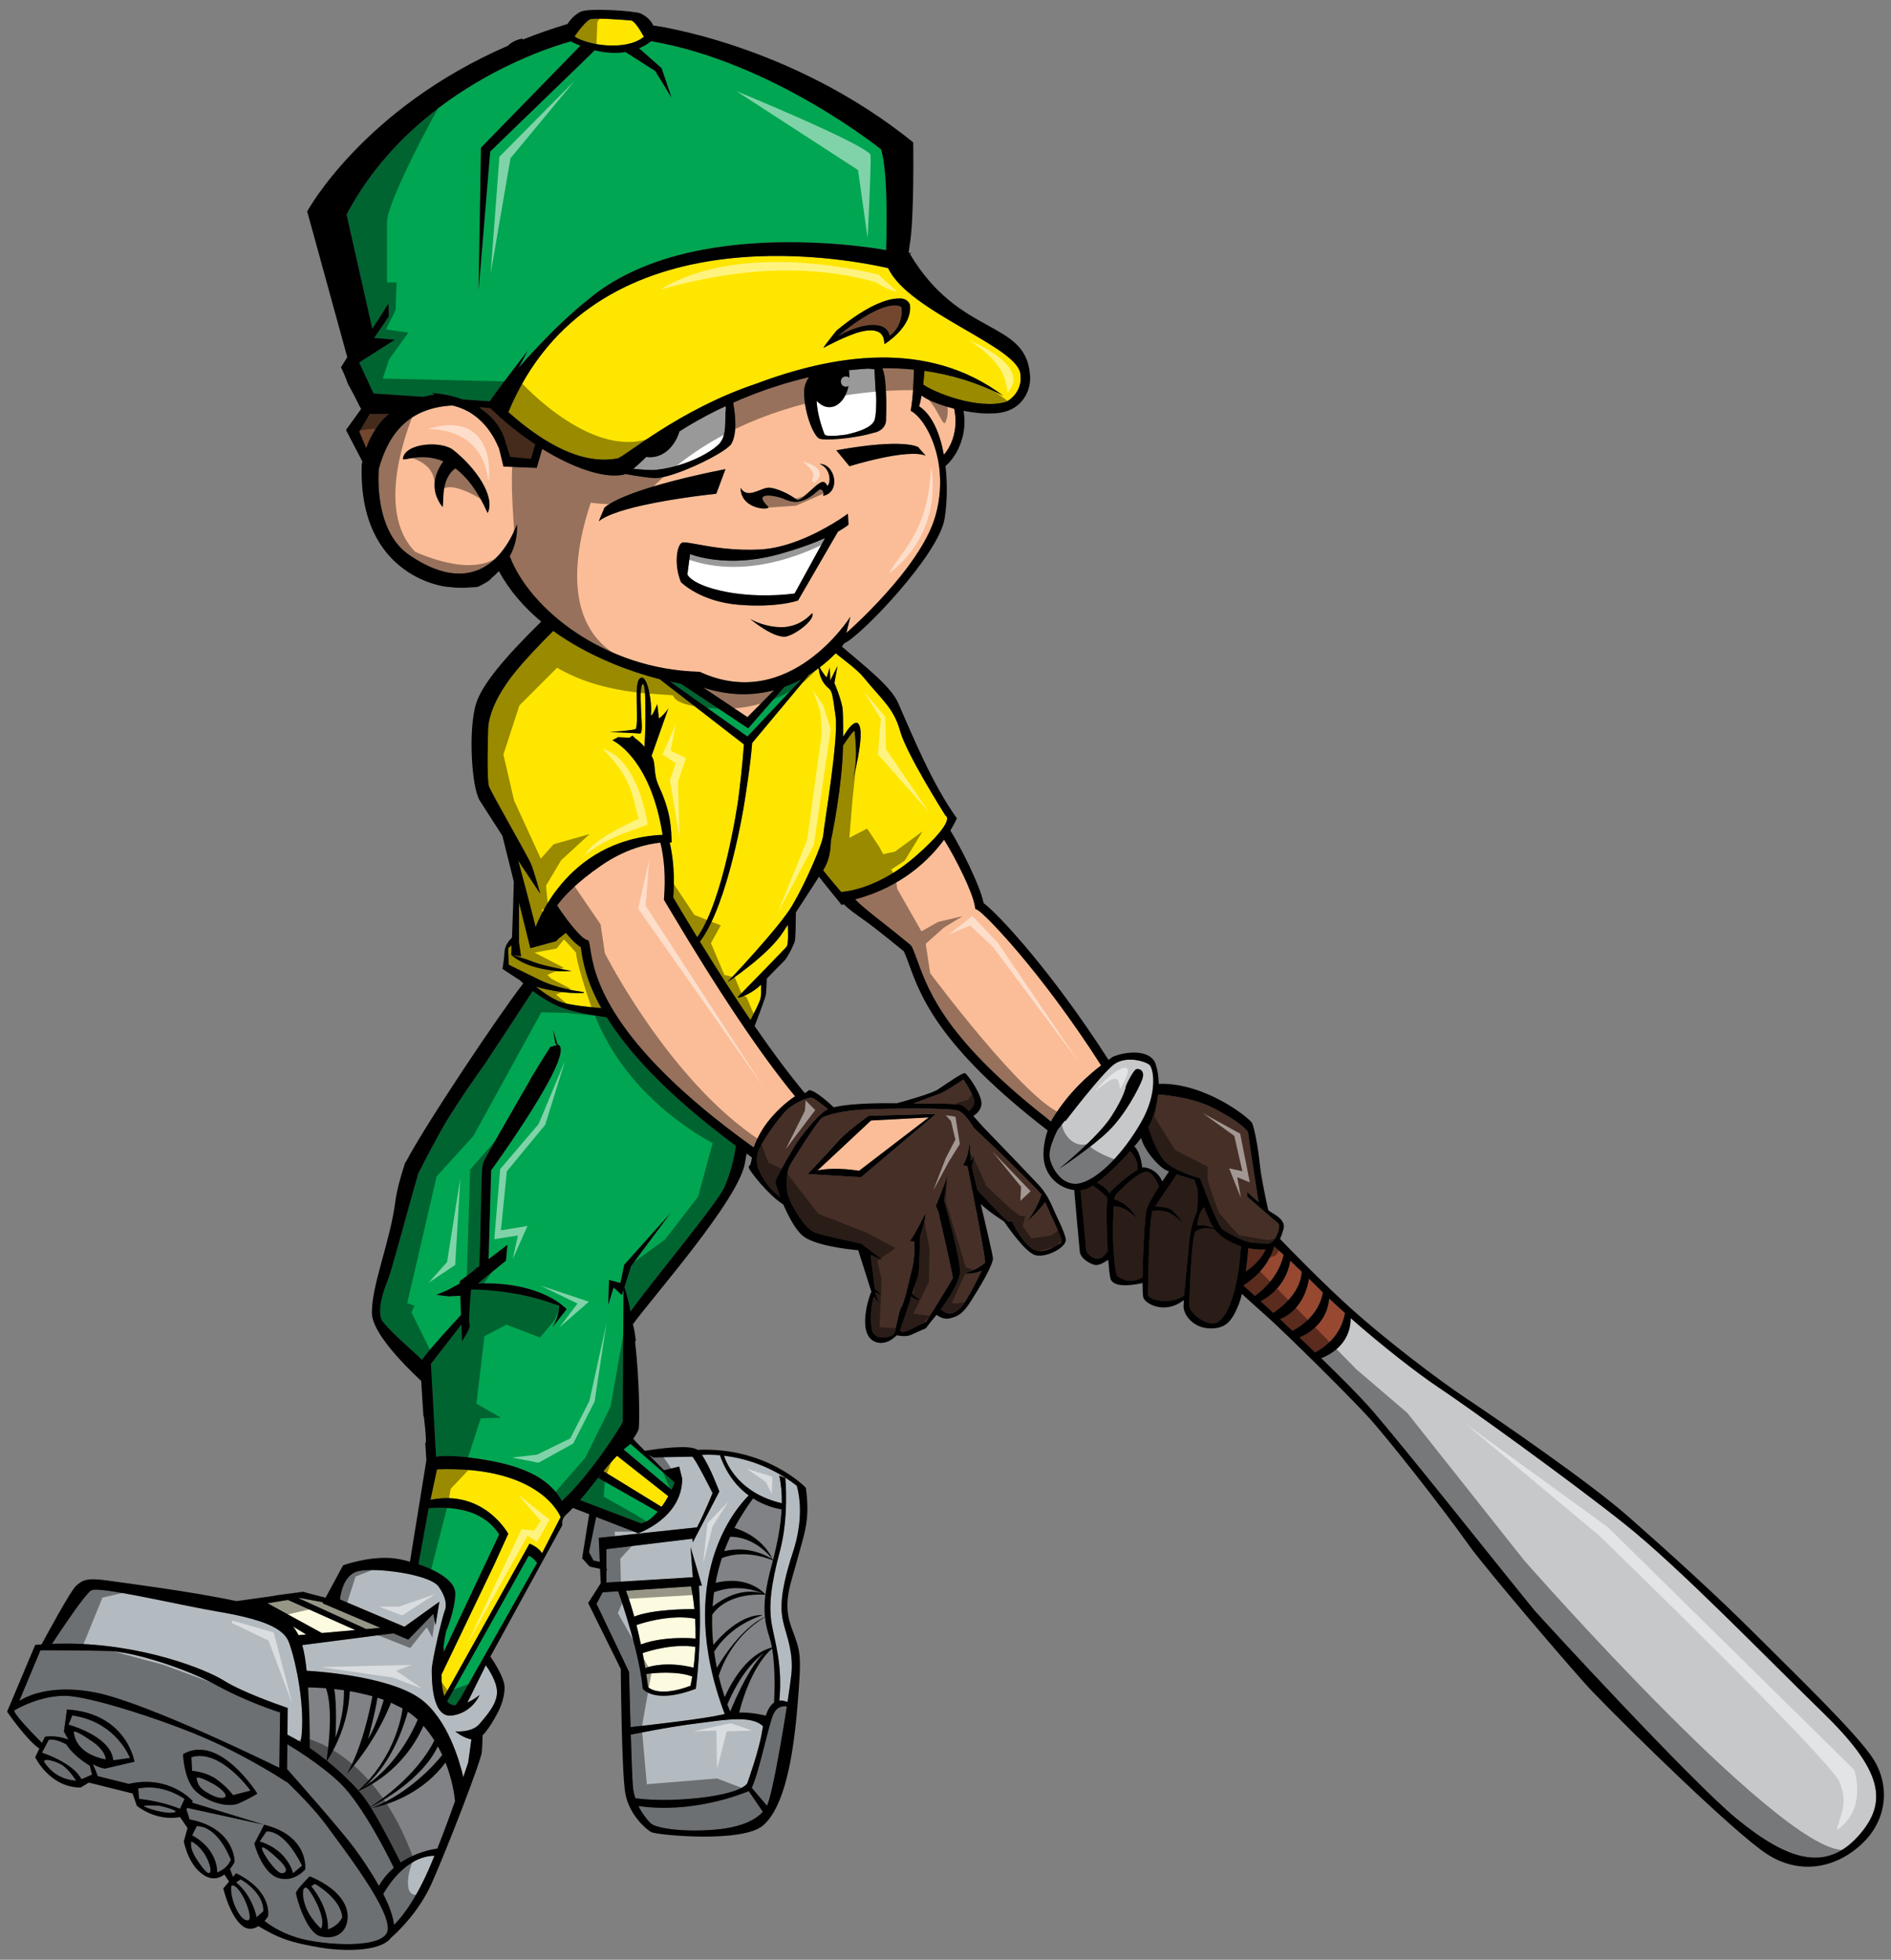
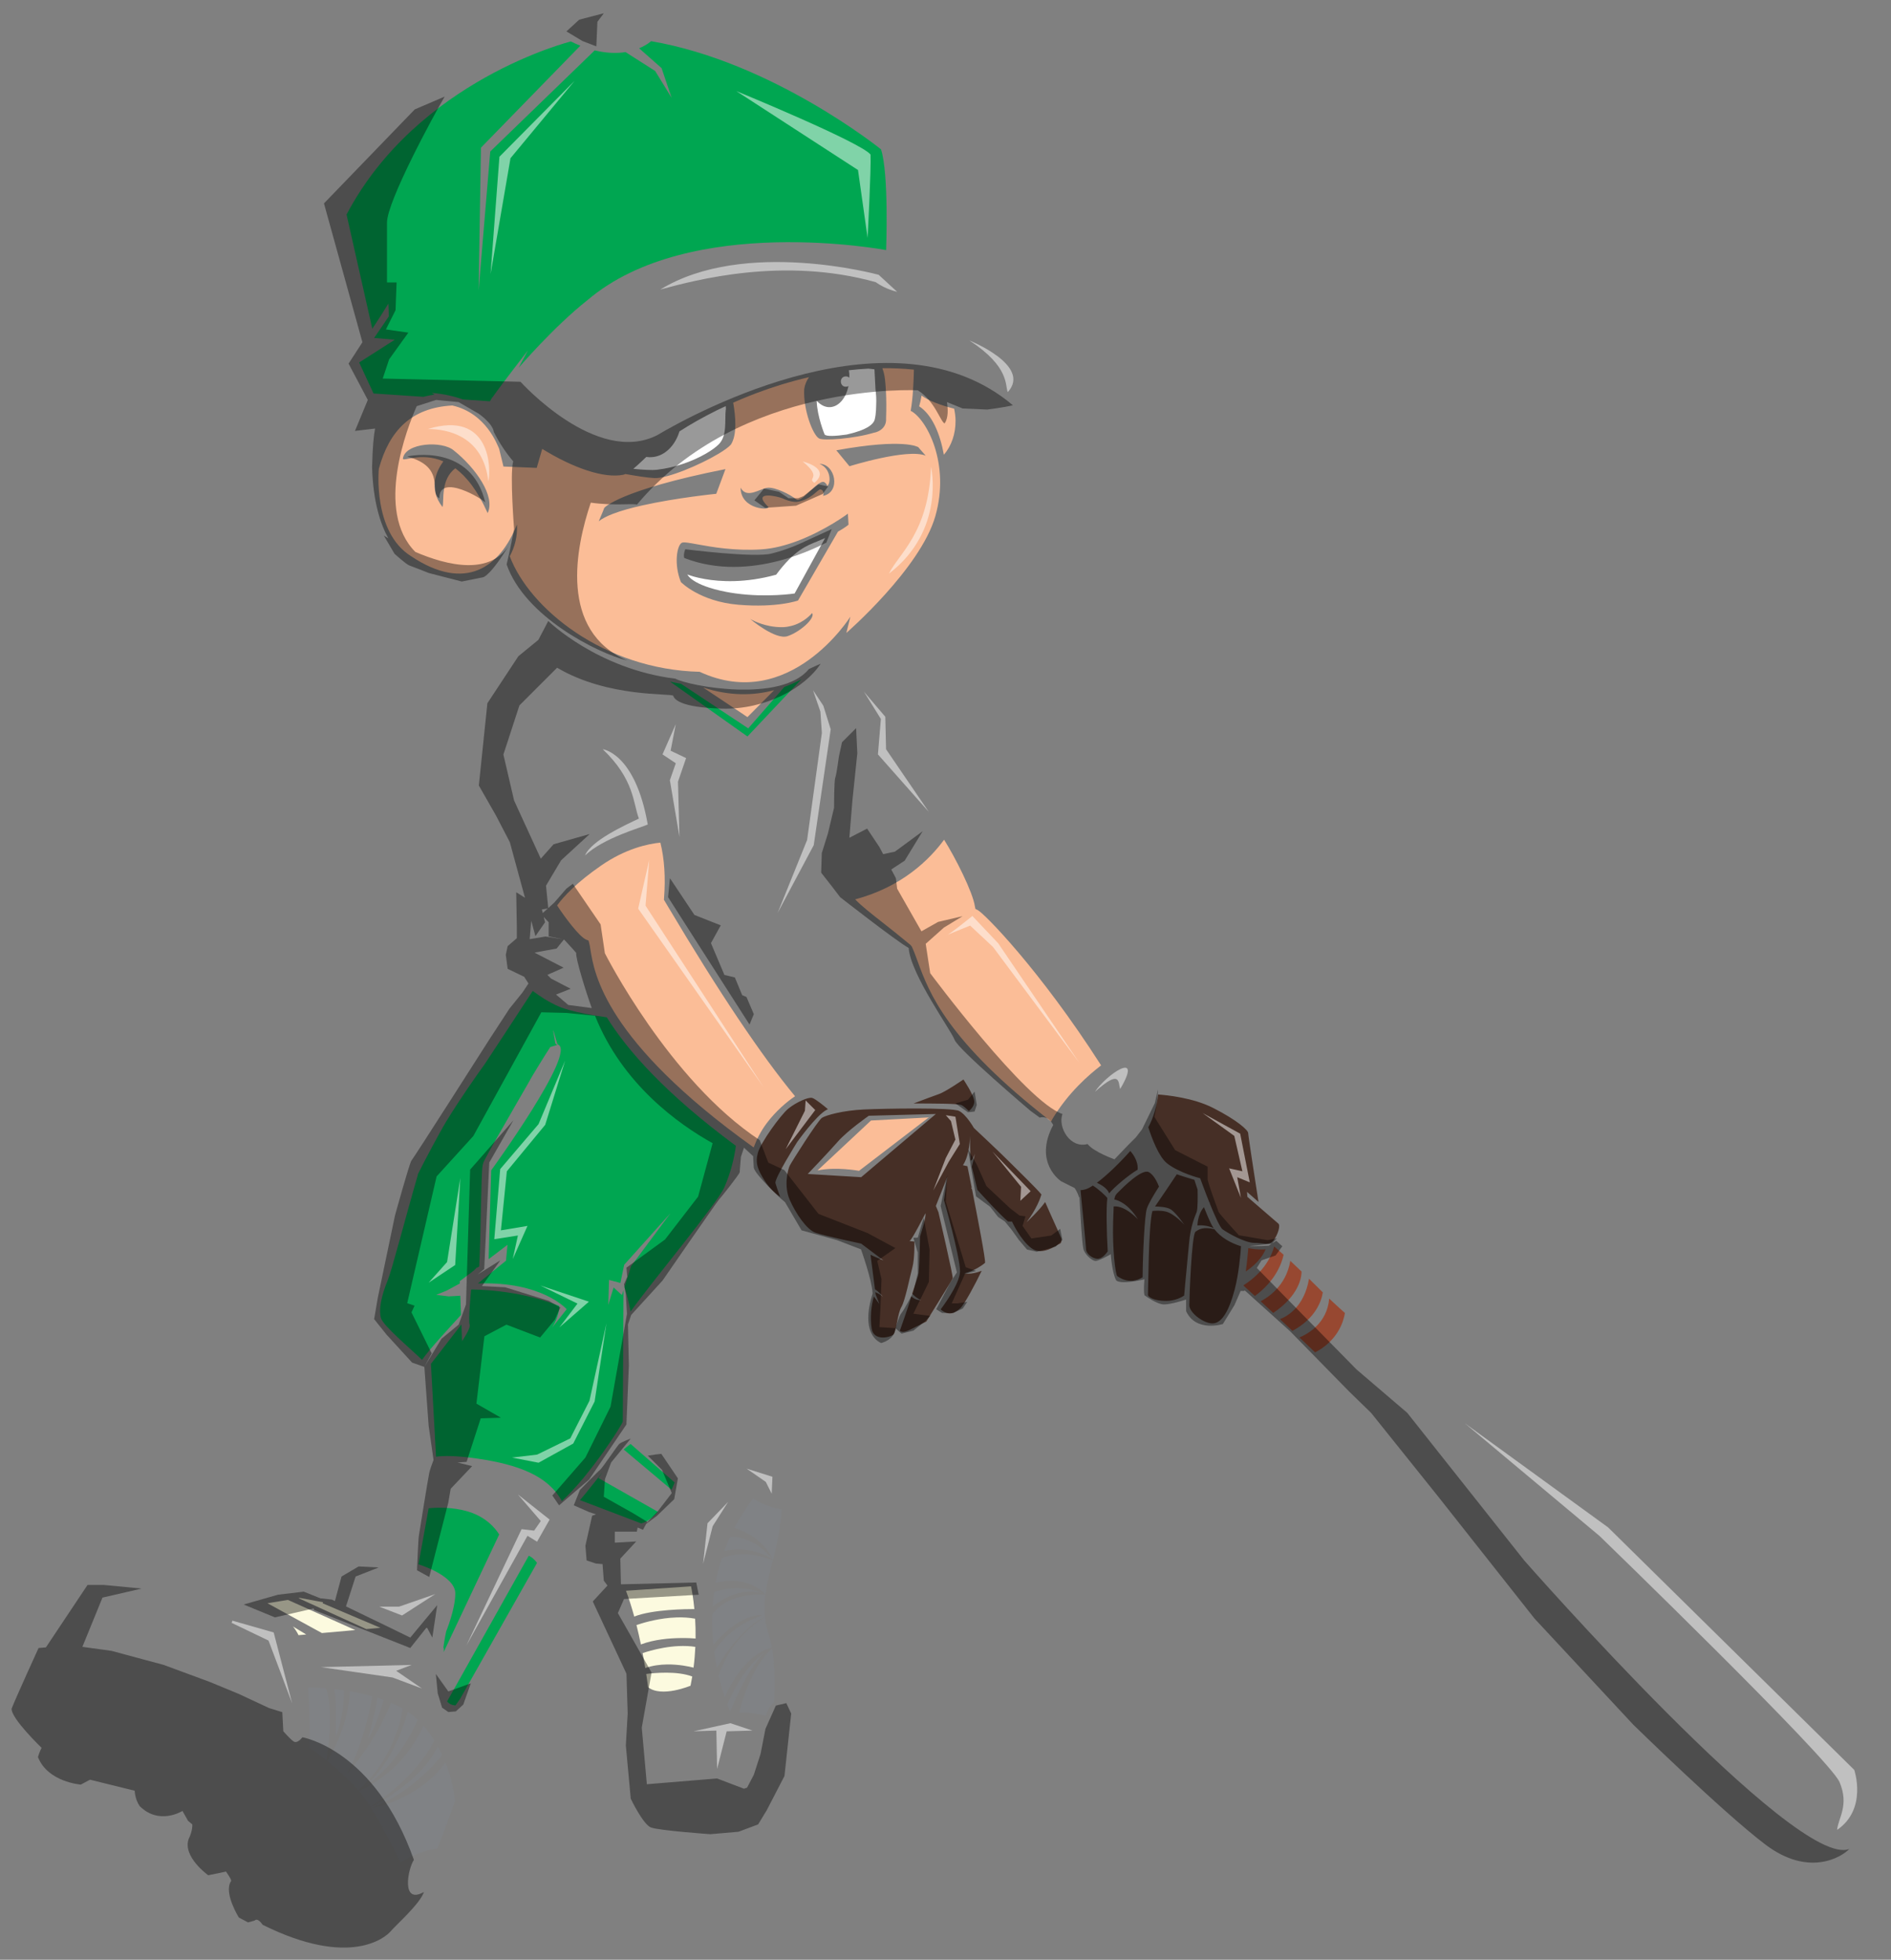
<svg xmlns="http://www.w3.org/2000/svg" version="1.1" id="Layer_1" x="0px" y="0px" width="193px" height="200px" viewBox="0 0 193 200" style="enable-background:new 0 0 193 200;" xml:space="preserve">
  <rect x="0" y="0" width="193" height="200" fill="#808080" stroke="none" />
-   <path id="color10" style="fill:#73472E;" d="M38.13,42.254c0,0,0.624-0.006,1.559-0.016c-0.973,0.831-1.778,1.959-2.318,3.475  l-0.695-1.657l1.074-1.818C37.925,42.238,38.086,42.24,38.13,42.254z M49.12,41.567c-0.079-0.009-0.144,0.012-0.207,0.032  c2.197,1.419,2.635,3.31,2.663,3.435l0.487,1.582l2.128,0.209l0.432-1.476c-1.588-1.045-3.154-2.297-4.564-3.682  C49.805,41.638,49.512,41.61,49.12,41.567z M92,31.363c0-0.003,0-0.006-0.002-0.01l-0.018,0.004  c-0.009-0.02-0.088-0.104-0.313-0.151c-0.586-0.126-2.313-0.04-6.122,3.078c0.716-0.397,1.604-0.786,2.457-0.991  c0.289-0.069,0.55-0.106,0.802-0.126c0.375-0.03,0.705-0.006,0.987,0.073c0.059,0.016,0.122,0.026,0.175,0.046  c0.445,0.172,0.735,0.497,0.862,0.968c0.718-0.538,1-1.292,1.109-1.725C92.064,32.02,92.052,31.62,92,31.363z" />
  <path id="color9" style="fill:#FBBD97;" d="M86.791,62.935l-0.409,1.658c0,0,7.542-6.556,9.079-11.909  c1.55-5.396-0.914-9.956-2.515-10.759c0.228-1.285,0.298-2.856,0.33-4.202c-1.078-0.111-2.152-0.158-3.221-0.148  c0.203,0.521,0.274,1.051,0.311,1.587c0,0,0.149,1.401,0.069,3.516c0.092,1.246-1.216,1.499-1.23,1.476  c-2.015,0.624-5.205,0.845-5.604,0.593c-0.615-0.307-1.641-2.918-1.521-5.05c0.073-0.467,0.249-0.861,0.487-1.205  c-1.886,0.437-3.697,0.997-5.387,1.635c-0.238,0.09-0.476,0.184-0.711,0.277c-0.562,0.223-1.107,0.454-1.638,0.689  c0.255,1.434,0.41,3.297-0.238,4.287c-0.228,0.254-0.675,0.574-1.241,0.916c-1.918,1.156-5.26,2.558-6.558,2.493  c-0.808-0.04-1.894-0.228-2.974-0.414c-0.066,0.026-0.135,0.062-0.196,0.074c-1.978,0.4-5.119-0.684-8.283-2.638  c-0.272,0.956-0.562,1.939-0.562,1.939l-3.395-0.138l-0.44-1.814c-0.167-0.324-1.284-3.623-4.779-4.417  c-4.195,0.229-6.434,2.567-7.499,6.455c0,0-0.654,6.43,3.265,8.912c5.6,3.744,9.111,1.114,10.831-3.22  c0.064,1.205-0.218,2.287-0.734,3.241c2.001,5.326,9.613,11.558,19.38,11.791C80.603,72.822,86.791,62.935,86.791,62.935z   M49.77,52.362c-1.034-2.331-2.184-3.737-3.299-4.571c-1.533,1.165-1.124,3.294-1.304,3.954c-1.491-1.904-0.607-3.719,0.083-4.663  c-2.297-0.983-4.171,0.079-4.125-0.283c0.209-1.613,4.035-1.864,5.216-0.808C48.563,47.764,50.592,50.671,49.77,52.362z   M82.749,63.21c-0.346,0.516-1.132,1.146-1.896,1.517c-0.166,0.08-0.331,0.148-0.488,0.2c-1.252,0.402-3.806-1.763-3.806-1.763  s0.809,0.489,1.99,0.721c0.422,0.083,0.889,0.135,1.387,0.118c0.294-0.01,0.561-0.059,0.813-0.122  c1.372-0.342,2.13-1.312,2.13-1.312C82.996,62.719,82.923,62.951,82.749,63.21z M93.727,45.639c0,0,0.237,0.293,0.753,0.864  c-1.87-0.77-7.782,1.079-7.782,1.079l-1.341-1.627C92.343,44.685,93.727,45.639,93.727,45.639z M78.361,49.774  c0.773-0.058,2.274,0.667,2.934,1.213c0.629,0.333,2.373-2.355,2.93-1.705c0.115,0.089,0.175,0.196,0.199,0.315  c0.409-0.273,0.396-1.804-0.782-2.255c1.598-0.019,2.223,2.873,0.373,3.262c0.092-0.379-0.051-0.648-0.288-0.654  c-0.226-0.066-0.962,1.097-2.434,1.274c-0.634,0.004-1.226-0.274-1.396-0.354c-0.413-0.191-3.268-0.886-1.513,0.83  c0.424,0.411-2.802,0.38-2.795-1.928C76.221,50.967,77.594,49.835,78.361,49.774z M62.541,52.444  c-0.602,0.232-1.098,0.483-1.429,0.752c0.394-0.906,0.559-1.359,0.559-1.359s1.42-1.786,12.371-3.963l-0.938,2.519  c0,0-4.081,0.408-7.57,1.192C64.426,51.833,63.38,52.12,62.541,52.444z M69.591,55.391c0.188-0.096,0.755,0.01,1.616,0.167  c1.456,0.265,3.75,0.676,6.481,0.51c1.255-0.077,2.52-0.417,3.689-0.856c2.88-1.083,5.162-2.789,5.162-2.789l0.019,0.345  l0.043,0.779c0,0-0.306,0.277-1.077,0.709l-3.735,6.441l-0.342,0.589c0,0-2.116,0.762-6.08,0.431  c-3.961-0.332-5.873-2.317-5.873-2.317C68.763,57.601,69.086,55.65,69.591,55.391z M93.811,41.464  c0.087-0.272,0.17-0.659,0.247-1.097c0.641,0.492,1.925,0.99,3.325,1.341c0.081,0.403,0.14,0.806,0.143,1.204  c0.013,1.362-0.418,2.595-1.192,3.499C95.938,44.241,95.137,42.324,93.811,41.464z M79.014,70.434l-2.728,2.75l-4.524-3.021  C74.524,71.068,76.965,70.987,79.014,70.434z M94.734,114.041l0.126-0.057l-7.184,5.502c0,0-2.388-0.439-4.239-0.032l5.46-5.102  L94.734,114.041z M68.227,92.603c5.157,8.679,9.504,15.147,12.919,19.273c-0.885,0.59-1.971,1.534-2.874,2.727  c-0.63,0.83-1.059,1.717-1.352,2.5C61.738,106.234,60.639,99.32,60.261,96.909c-0.047-0.299-0.085-0.532-0.133-0.699l-0.064-0.224  l-0.218-0.084c-0.697-0.268-2.23-2.33-2.986-3.499c0.699-0.957,2.01-2.35,4.481-4.062c2.485-1.721,4.749-2.22,6.059-2.348  c0.407,1.638,0.54,3.542,0.374,5.681l-0.012,0.149L68.227,92.603z M112.382,108.726c-1.268,0.975-3.354,2.775-4.99,5.503  c-0.036,0.07-0.072,0.155-0.106,0.232c-10.656-8.255-12.472-13.188-13.618-16.322c-0.21-0.574-0.391-1.07-0.604-1.529l-0.124-0.162  c-1.083-0.902-2.046-1.66-2.879-2.315c-1.215-0.955-2.176-1.71-2.78-2.352c4.777-1.261,7.61-4.083,9.075-6.085  c1.167,1.858,2.94,5.366,3.146,6.813l0.055,0.255l0.226,0.109C100.424,93.183,106.109,98.932,112.382,108.726z" />
-   <path id="color8" style="fill:#C7C8CA;" d="M117.319,108.676c-0.395-0.354-2.369-0.988-3.635-0.04  c-1.262,0.949-4.935,5.768-4.935,5.768l-0.063-0.042l-0.77,0.979c-0.327,0.663-0.932,2.027-0.787,2.814  c0.197,1.065,1.342,3.119,3.238,2.567c1.897-0.553,4.305-3.081,6.082-6.161C118.228,111.479,117.715,109.03,117.319,108.676z   M113.133,115.43c-1.697,1.66-5.054,3.87-5.054,3.87s3.945-3.198,5.33-5.331c1.379-2.134,1.499-3.081,1.499-3.081  c0-0.157,0.792-1.697,1.066-1.777c0.278-0.078,0.95,0.119,0.594,1.066C116.213,111.125,114.832,113.771,113.133,115.43z   M119.019,119.418c0.086,0.042,0.188,0.086,0.302,0.13c-0.13,0.191-0.393,0.571-0.692,1.03c-0.453-1.036-1.361-1.436-1.939-1.436  c-0.033,0-0.068,0.005-0.109,0.017c-0.063-0.534-0.261-1.643-0.813-2.165c0.258-0.301,0.494-0.595,0.705-0.871  C116.796,117.426,118.257,119.055,119.019,119.418z M189.604,187.436c-3.264,3.581-7.107,2.477-12.375-1.842  c-4.646-3.81-20.226-20.765-20.642-21.273c-4.001-4.896-13.112-16.428-16.585-20.431c-1.189-1.368-3.127-3.313-5.162-5.283  c0.708-0.264,3.007-1.324,3.012-4.088c3.13,2.756,6.751,5.594,8.943,7.056c3,1.997,13.32,9.423,18.954,13.899  c5.633,4.477,14.27,13.427,20.272,19.273C192.024,180.592,192.868,183.857,189.604,187.436z" />
  <path id="color7" style="fill:#974831;" d="M137.267,133.999c-0.148,0.89-0.73,2.809-3.043,4.017  c-0.535-0.516-1.073-1.024-1.602-1.523c0.832-0.346,2.823-1.428,3.04-3.967C136.17,133.006,136.707,133.497,137.267,133.999z   M135.011,131.893c-0.113-0.109-0.223-0.218-0.329-0.325c-0.384-0.384-0.741-0.739-1.079-1.066c-0.49,2.875-2.237,3.841-2.968,4.124  c0.411,0.382,0.84,0.781,1.276,1.194C134.305,134.532,134.876,132.741,135.011,131.893z M132.843,129.768  c-0.432-0.42-0.816-0.783-1.152-1.094c-0.426,2.621-2.404,3.812-3.028,4.122c0.391,0.361,0.825,0.764,1.288,1.194  C132.577,132.217,132.837,130.363,132.843,129.768z M131.009,128.053c-0.459-0.416-0.777-0.688-0.964-0.842  c-0.612,2.193-2.352,3.472-3.11,3.943c-0.005,0.018-0.008,0.036-0.012,0.053c0.251,0.227,0.646,0.59,1.154,1.054  C130.157,130.737,130.808,128.975,131.009,128.053z M129.173,127.488c-0.136,0.017-0.281,0.024-0.44,0.024  c-0.41,0-0.863-0.044-1.327-0.14c-0.038,0.455-0.122,1.383-0.258,2.391C128.507,128.836,129,127.935,129.173,127.488z" />
  <path id="color6" style="fill:#462F26;" d="M98.108,112.771c-0.422-0.153-2.562-0.149-4.862-0.159  c0.888-0.335,2.167-0.819,2.579-0.957c0.651-0.215,2.505-1.489,2.505-1.489s1.107,1.624,1.108,2.274  c-0.001,0.394-0.308,0.744-0.552,0.959C98.575,113.082,98.297,112.837,98.108,112.771z M117.241,119.617  c-0.711-0.356-2.607,1.539-3.08,2.017c-0.246,0.242-0.365,0.353-0.433,0.775c0.418,0.085,1.436,0.451,2.407,2.026  c0,0-1.275-1.423-2.471-1.314c-0.021,0.391-0.037,0.913-0.057,1.629c-0.08,2.685,0.236,5.371,0.434,5.49  c0.187,0.114,1.225,0.935,2.576,0.113c0.021-2.455,0.206-6.265,0.426-6.984c0.152-0.497,0.711-1.436,1.246-2.273  C118.129,120.678,117.758,119.877,117.241,119.617z M115.36,117.464c-1.078,1.213-2.378,2.479-3.407,3.242  c0.372,0.169,1.062,0.546,1.25,1.081c0.467-0.592,1.991-1.885,2.905-2.413C116.194,118.496,115.599,117.73,115.36,117.464z   M113.018,122.269c-0.165-0.239-0.922-0.935-1.477-1.276c-0.317,0.205-0.598,0.348-0.815,0.4c-0.146,0.036-0.295,0.059-0.444,0.069  c0.118,1.224,0.563,5.745,0.563,6.052c0,0.356,0.553,0.912,1.143,0.948c0.461,0.033,0.898-0.51,1.068-0.753  C112.937,125.679,112.895,123.191,113.018,122.269z M108.328,126.402c0.038,0.153,0.016,0.486-0.19,0.537  c-0.202,0.051-1.738,1.298-2.874,0.441c-1.136-0.858-1.975-2.711-1.975-2.711l-0.4-0.006c-0.843-0.701-2.807-2.863-3.134-3.228  c-0.325-1.357-0.569-2.367-0.569-2.367l0.319-1.328c0,0-0.396,1.021-0.446,0.6c-0.051-0.419-0.061-2.427-0.061-2.427  s-0.005,1.955-0.718,3l0.458,0.104c0,0,0.184,0.923,0.44,2.201l-0.061-0.016l0.097,0.202c0.554,2.818,1.392,7.167,1.322,7.474  c-1.036,0.856-2.122,1.069-2.122,1.069c0.624,0.125,1.344-0.089,1.779-0.258c-0.596,1.252-1.785,3.486-2.195,3.835  c-0.489,0.415-1.104,0.864-1.992,0.108c0.846-1.14,1.972-2.864,1.975-3.901c0-1.523-1.637-7.247-1.637-7.247l0.337-2.362  l-1.167,2.95l0.266,0.638c0,0,1.524,6.569,1.457,6.748c-0.063,0.177-2.7,4.413-2.7,4.413s-1.061,0.536-1.495,0.75  c-0.386,0.193-0.923,0.464-1.2,0.183c0.216-0.608,0.881-2.514,1-2.954c0.034-0.127,0.094-0.318,0.165-0.547  c0.497,0.448,0.985,0.372,0.985,0.372c-0.372-0.145-0.699-0.445-0.894-0.652c0.219-0.68,0.5-1.515,0.604-1.827  c0.153-0.473,0.195-4.012,0.195-4.012s0.654-1.951,0.554-2.359c0,0-1.382,2.73-1.587,2.782c-0.203,0.05,0.459,0.103,0.459,0.103  s0.048,1.725-0.208,2.655c-0.258,0.933-0.732,3.383-1.118,4.021s-0.515,2.516-0.822,2.808c-0.308,0.293-1.994,0.711-2.208-0.592  c-0.188-1.135-0.036-2.399,0.22-3.295l0.564,0.77l-0.382-0.977l-0.031-0.231c0.235,0.104,0.586,0.275,0.771,0.469  c0,0-0.382-0.505-0.809-0.763l-0.451-3.521l0.283,0.132l1.035,0.448l-1.403-1.064l-0.868-0.652c0,0-3.779-0.798-4.673-1.117  c-0.894-0.32-2.001-1.946-2.625-3.364c-0.623-1.42-0.176-3.104,0.005-3.477c0.181-0.37,2.868-4.617,3.29-4.884  c0.421-0.268,2.146-0.752,4.293-0.85c2.145-0.098,8.951-0.215,9.69,0.146c0.74,0.357,1.519,1.739,1.519,1.739  s2.751,2.572,3.696,3.53c0.808,0.821,2.637,2.57,3.201,3.26c-0.098,0.328-0.487,1.479-1.521,2.835c0,0,1.276-1.177,1.902-2.062  C107.157,123.803,108.298,126.28,108.328,126.402z M95.516,113.686l-0.242,0.007h-0.031l-6.571,0.174c0,0-2.173,1.517-3.147,2.626  c-0.972,1.108-3.083,3.315-3.083,3.315l5.453,0.328L95.516,113.686z M81.36,116.552c0,0,1.969-2.77,3.032-3.304  c0.032-0.018,0.072-0.033,0.109-0.051c-0.333-0.283-1.27-1.06-1.604-1.15c-0.409-0.118-1.673,0.469-2.44,1.094  c-0.768,0.623-2.829,3.469-3.109,4.516c-0.282,1.047-0.003,1.735,0.71,2.858c0.543,0.855,1.261,1.416,1.574,1.636  c-0.271-0.699-0.448-1.255-0.488-1.414C79.03,120.275,81.36,116.552,81.36,116.552z M130.47,124.871  c-0.236-0.197-3.16-2.729-3.16-2.729l-0.038-0.509c0,0,0.578,0.517,1.174,1.033c-0.112-0.718-1.056-6.777-1.056-7.038  c0-0.278-1.105-1.305-3.593-2.568c-2.028-1.028-4.683-1.297-5.598-1.362c-0.133,1.192-0.482,2.389-0.998,3.337  c0,0-0.003,0.002-0.003,0.005c0.367,1.135,1.069,2.997,1.897,3.668c1.225,0.985,3.397,1.539,3.397,1.539s0.443,1.231,0.953,2.502  c0.103-0.067,0.079-0.025,0.017,0.042c0.497,1.228,1.051,2.477,1.32,2.67c0.554,0.395,2.29,1.381,3.238,1.381  c0.947,0,1.54,0.32,1.975-0.271C130.432,125.978,130.706,125.066,130.47,124.871z M123.872,125.337  c-0.086-0.124-0.166-0.256-0.234-0.389c-0.26-0.521-0.519-1.14-0.759-1.748c-0.66,0.716-0.664,1.865-0.664,1.865  C122.917,124.992,123.52,125.187,123.872,125.337z M123.944,125.441c-1.151-0.26-1.556-0.002-1.925,0.259  c-0.396,0.274-0.633,6.714-0.633,7.503c0,0.791,1.541,1.932,2.448,1.854c0.908-0.076,1.62-1.342,2.174-3.432  c0.433-1.646,0.601-3.652,0.65-4.439C125.601,126.853,124.572,126.279,123.944,125.441z M122.228,121.401  c-0.203-0.594-0.326-0.995-0.326-0.995s-0.933-0.271-1.796-0.566c-0.361,0.543-1.642,2.458-2.222,3.289  c0.334,0,1.234,0.031,1.646,0.318c0.515,0.353,1.343,1.539,1.343,1.539s-1.026-1.145-1.896-1.344  c-0.512-0.117-1.021-0.094-1.356-0.059c-0.42,1.45-0.423,8.253-0.459,8.511c-0.04,0.279,0.633,0.67,1.856,0.67  c0.887,0,1.548-0.351,1.841-0.546c0.118-1.467,0.37-3.839,0.489-5.258c0.157-1.896,0.63-2.844,0.789-3.278  C122.255,123.365,122.243,122.07,122.228,121.401z" />
-   <path id="color5" style="fill:#FFE600;" d="M58.651,3.722c0.271-0.473,1.277-1.719,1.636-1.777c0.784-0.125,3.464,0.09,4.107,0.146  c0.474,0.041,1.315,1.662,1.315,1.662C63.95,5.231,59.94,4.633,58.651,3.722z M102.7,41.012c-2.907,0.833-7.363-0.957-8.479-1.775  c0.055-0.462,0.1-0.937,0.129-1.392c2.715,0.386,5.43,1.191,8.054,2.551c-7.807-5.878-17.516-4.135-25.249-1.228  c-7.876,2.635-13.404,7.473-14.133,7.615c-4.174,0.813-8.518-2.393-11.14-4.726c8.579-20.612,34.187-15.722,38.764-14.693  c2.112,4.539,13.56,8.083,13.503,10.94C104.295,39.37,103.727,40.428,102.7,41.012z M92.876,31.139  c-0.014-0.13-0.271-0.751-1.175-0.678c-0.88,0-2.917,0.458-6.305,3.261c0.068-0.101-1.291,1.593-1.367,1.786  c0,0,2.436-1.326,3.873-1.665c2.229-0.527,2.301,0.729,2.336,1.023l0.034,0.253C90.272,35.119,93.126,33.405,92.876,31.139z   M75.927,75.969l-8.6-6.658c-3.099-0.791-7.28-2.334-10.859-4.923c-1.317,1.309-2.697,2.747-3.793,4.077  c-2.948,3.582-2.861,5.848-2.861,6.164s-0.161,4.97,0.102,5.655c0.264,0.686,3.95,7.111,4.266,7.849  c0.316,0.738,0.948,3.054,0.948,3.054l-1.897-2.843c0,0-0.129-0.204-0.345-0.538c0.482,1.806,1.768,6.633,1.768,6.805  c0,0.209,2.854-8.932,12.971-9.413c-1.246-7.948-5.125-9.649-5.125-9.649l0.579-0.315l1.16,0.052l0.315-0.212l0.316,0.317  c0,0,0.343,0.185,0.905,0.825c0.027-0.424,0.094-1.584,0.094-2.88c0-1.632,0.013-3.811-0.303-3.495  c-0.315,0.315-0.118,2.705-0.118,3.075c0,0.369,0.211,2.002-0.158,1.948c-0.368-0.052-3.055-0.157-3.055-0.157  s2.422-0.157,2.633-0.316c0.21-0.157,0.118-1.968,0.118-2.758s-0.104-2.476,0.526-2.476c0.632,0,1.04,2.706,0.936,3.602  c-0.106,0.895,0.632-0.896,0.632-0.896s0.157,1.264,0.157,1.421c0,0.156,0.869-0.712,0.994-1.04  c-0.126,0.346-1.462,4.129-1.734,4.903c0.492,0.711,0.119,1.72,0.737,3.063c1.297,2.818,1.242,4.338,1.324,5.766  c-0.025-0.006-0.098-0.015-0.212-0.019c0.386,1.655,0.52,3.541,0.367,5.642l0.315,0.527c0.734,1.234,1.443,2.408,2.127,3.524  c2.682-3.707,4.141-13.725,4.155-13.829C75.473,80.705,75.79,77.97,75.927,75.969z M59.336,97.053  c0.171,1.085,0.484,3.053,2.039,5.833c-1.054-0.073-3.229-0.321-4.035-0.589c-0.962-0.323-2.045-1.125-2.646-1.611  c0.793,0.247,1.661,0.424,2.7,0.557c1.038,0.136,1.794,0.119,2.211,0.09c-0.016-0.028-0.032-0.055-0.042-0.087  c-0.847-0.113-2.856-0.446-4.435-1.214c-2.054-1-3.213-1.58-3.213-1.58l-0.052-1.685c0,0,0.194-0.194,0.354-0.278  c-0.024,0.588-0.039,0.961-0.039,0.961l1.001,0.159l-0.211-1.423V92.11l1.159,4.657l2.669-0.725  c0.017-0.038,0.028-0.076,0.058-0.111c0.048-0.061,0.521-0.426,0.893-0.731c0.515,0.618,1.06,1.183,1.524,1.459  C59.293,96.769,59.312,96.9,59.336,97.053z M58.34,99.086c0,0-2.632-0.423-3.843-0.897c-1.211-0.474-2.317-0.738-2.317-0.738  c1.476,1.317,3.793,1.527,4.477,1.633C57.34,99.188,58.34,99.086,58.34,99.086z M96.501,83.243c0,0-4.004-6.319-4.634-8.637  c-0.633-2.316-1.878-3.209-3.724-5.473c-0.632-0.776-1.782-1.603-2.853-2.459c-0.408,0.42-0.95,0.921-1.62,1.432  c0.261,0.56,0.7,1.023,0.7,1.023l0.316-1.001l0.053,1.316l0.737-1.475l-0.316,1.739c0,0,0.545,1.21,0.809,2.421  c0.072,0.338,0.093,1.519,0.08,3.058c1.454-2.414,2.023-1.517,1.709,0.891c-0.217,1.652-0.553,2.937-0.747,3.586  c0.636-2.243,0.222-4.615,0.222-5.008c0-0.341-0.867,0.944-1.194,1.443c-0.058,3.98-1.12,9.223-1.227,9.644  c-0.062,0.252,0.092,1.665-0.803,3.077c0.351,0.436,1.035,1.28,1.841,2.206c0.592-0.037,3.93-0.391,7.701-3.734  C97.711,83.606,96.501,83.243,96.501,83.243z M80.862,92.403c1.368-2.317,3.11-6.342,3.161-7.184  c0.055-0.843,1.578-9.772,1.261-12.088c-0.314-2.318-0.366-2.605-0.715-2.893c-0.791-0.656-0.97-1.551-1.007-2.051  c-0.303,0.227-0.631,0.453-0.983,0.674l-5.811,6.965c-0.181,2.394-0.729,5.664-0.808,6.205c-0.016,0.108-1.628,10.269-4.528,14.067  c1.906,3.095,3.625,5.748,5.166,8.007c0.37-0.726,0.896-1.782,0.998-2.119c0.105-0.355,0.093-1.068,0.073-1.495  c-0.77,0.8-2.264,1.47-2.385,1.272c1.105-1.13,4.773-4.881,4.997-5.149c0.2-0.239,0.157-1.59,0.126-2.237  c-0.184,0.283-0.351,0.539-0.495,0.763c-1.523,2.365-5.667,5.093-5.685,5.105v-0.001C74.243,100.23,79.495,94.715,80.862,92.403z   M44.599,149.949l-0.666,3.115c5.462-1.111,7.938,3.459,7.941,3.464l-1.492,3.277l-5.33,11.111c0.009,0.735,0.078,1.455,0.256,2.064  c0,0.002,0,0.002,0,0.003l0.051,0.1l8.686-15.551c0.717,0.296,1.087,0.682,1.279,0.975l1.893-3.683v-0.001  C57.212,154.811,55.269,149.562,44.599,149.949z M61.586,150.139l5.944,3.648c0.264-0.362,0.489-0.741,0.678-1.093l-5.233-4.123  C62.485,149.066,62.028,149.595,61.586,150.139z" />
  <path id="color4" style="fill:#808285;" d="M37.812,184.404L37.812,184.404c-0.259-0.415-0.5-0.777-0.711-1.048  c-0.14-0.183-0.305-0.382-0.49-0.592c0.744-0.299,4.542-2.024,6.607-6.644l0.001,0.002v-0.002c0.423,0.487,0.791,0.992,1.11,1.501  C43.798,178.711,42.088,181.569,37.812,184.404z M33.269,172.292c-0.825-0.063-1.475-0.081-1.829-0.085v0.001  c0.159,2.335,0.177,4.623,0.173,5.76c0,0.161-0.001,0.301-0.002,0.412v0.001c0.592,0.406,1.17,0.839,1.719,1.282  c0.243-1.722,0.335-3.082,0.341-4.149C33.678,173.734,33.445,172.768,33.269,172.292z M45.468,179.877  c-0.541,0.731-1.144,1.352-1.764,1.877c-2.665,2.25-5.675,2.75-5.743,2.761c3.838-1.538,6.402-4.447,7.178-5.405  c-0.138-0.296-0.287-0.593-0.453-0.89c-1.6,3.4-5.924,5.734-6.858,6.206c0,0,0.001,0.002,0.002,0.002c-0.001,0-0.002,0-0.002,0  c0.34,0.547,0.705,1.184,1.065,1.833c0.896,1.618,1.743,3.304,2.001,3.822c1.513-1.029,3.113-1.342,3.746-1.43  c0.262-0.663,0.521-1.345,0.776-2.023c0.363-0.972,0.714-1.935,1.025-2.816c-0.068-0.688-0.284-2.203-0.971-3.938  C45.47,179.876,45.469,179.877,45.468,179.877z M40.898,176.83c-0.07,0.174-0.14,0.349-0.211,0.517  c-0.042,0.097-0.085,0.188-0.128,0.283c-0.071,0.159-0.144,0.316-0.217,0.467c-0.043,0.087-0.087,0.173-0.13,0.258  c-0.075,0.146-0.15,0.291-0.226,0.431c-0.043,0.077-0.085,0.153-0.128,0.229c-0.077,0.136-0.155,0.268-0.233,0.396  c-0.041,0.066-0.081,0.134-0.122,0.197c-0.082,0.129-0.162,0.252-0.243,0.371c-0.036,0.055-0.074,0.111-0.11,0.166  c-0.085,0.12-0.169,0.236-0.252,0.348c-0.033,0.043-0.066,0.088-0.098,0.131c-0.09,0.115-0.178,0.225-0.265,0.33  c-0.025,0.029-0.052,0.064-0.077,0.095c-0.099,0.117-0.195,0.227-0.29,0.331c-0.012,0.013-0.024,0.027-0.036,0.04  c-0.215,0.235-0.417,0.433-0.602,0.602c-0.034,0.03-0.064,0.058-0.098,0.085c-0.053,0.049-0.107,0.096-0.157,0.139  c-0.048,0.038-0.091,0.073-0.133,0.107c-0.03,0.023-0.062,0.049-0.089,0.071c-0.053,0.04-0.101,0.077-0.148,0.11  c-0.007,0.006-0.014,0.011-0.021,0.017c0.001-0.001,0.002-0.001,0.003-0.002c3.43-2.171,5.193-5.74,5.744-7.053  c-0.307-0.294-0.646-0.562-1.01-0.804c-0.093,0.33-0.19,0.648-0.292,0.954c-0.031,0.094-0.064,0.182-0.095,0.272  c-0.071,0.209-0.143,0.415-0.218,0.611C40.979,176.633,40.939,176.729,40.898,176.83z M34.238,177.317  c0.776-1.938,0.877-3.872,0.872-4.819c-0.348-0.051-0.684-0.093-1.003-0.127C34.434,173.997,34.238,177.317,34.238,177.317z   M41.094,174.358C41.094,174.358,41.093,174.358,41.094,174.358c-0.189-0.11-0.396-0.198-0.594-0.296  c-0.196-0.097-0.385-0.205-0.589-0.293c-1.655,4.174-4.466,7.215-4.508,7.26c1.471-2.547,2.277-6.163,2.606-7.925  c-0.136-0.039-0.271-0.068-0.405-0.102c-0.644-0.166-1.285-0.308-1.901-0.412c-0.16,3.695-1.962,6.562-2.328,7.111  c0,0,0.001,0,0.001,0.001c0.69,0.56,1.328,1.127,1.896,1.673c0.497,0.479,0.943,0.939,1.306,1.35h0.001  C40.141,179.492,40.937,175.458,41.094,174.358z M38.354,175.849c0.355-0.881,0.643-1.788,0.813-2.375  c-0.214-0.076-0.429-0.148-0.646-0.219c-0.21,1.502-0.955,4.219-0.955,4.219C37.853,177.01,38.119,176.437,38.354,175.849z   M74.235,173.947c0.111,0.289,0.21,0.527,0.288,0.715c1.517-3.635,2.698-5.264,3.467-5.989  C77.022,169.39,75.52,170.907,74.235,173.947z M77.776,168.531c0.302-0.159,0.615-0.289,0.946-0.379  c0.021-0.01,0.042-0.017,0.063-0.023c0-0.002,0-0.002,0-0.002c0-0.005-0.002-0.008-0.002-0.014  c-0.066-0.357-0.146-0.698-0.245-1.001c-0.006-0.01-0.007-0.025-0.009-0.034c-0.237-0.709-0.386-1.374-0.455-2.047  c-0.407,0.243-0.781,0.505-1.125,0.777c-2.409,1.91-3.339,4.387-3.601,5.232c0.196,0.829,0.416,1.554,0.617,2.156  c0.002-0.001,0.002-0.003,0.002-0.005c0,0,0.003,0.002,0.003,0.003C74.395,172.219,75.684,169.646,77.776,168.531z M75.444,174.771  c1.286-0.023,2.343,0.223,2.712,0.319c0.195-0.585,0.462-1.074,0.844-1.339c0.019-0.32,0.061-1.171,0.052-2.205  c-0.008-1.033-0.068-2.251-0.247-3.306C76.604,170.141,75.562,174.275,75.444,174.771z M78.07,165.018  c-0.074-0.729-0.053-1.465,0.052-2.275c-3.331-0.166-4.865,1.205-5.434,2.042c-0.033,1.078,0.016,2.111,0.116,3.074  c0.18-0.211,0.354-0.408,0.528-0.592c2.078-2.198,3.711-2.436,4.281-2.444c0.141-0.001,0.217,0.012,0.217,0.012  c-2.985,0.993-4.417,2.873-4.942,3.73c0.076,0.578,0.171,1.125,0.275,1.642C75.524,166.242,77.665,165.189,78.07,165.018z   M76.858,152.921c-0.304,0.406-0.576,0.813-0.841,1.219c-0.387,0.597-0.749,1.192-1.056,1.789c0.76,0.241,1.383,0.559,1.889,0.902  c1.507,1.022,1.978,2.255,1.985,2.272c-1.696-2.046-3.523-2.281-4.315-2.272c-0.225,0.492-0.426,0.982-0.603,1.468v0.002  c2.463-0.579,4.347,0.445,4.987,0.867c0.447-1.739,0.78-3.469,0.868-5.129v-0.001C79.247,153.956,78.085,153.697,76.858,152.921z   M78.02,162.69c-0.033-0.014-0.071-0.029-0.117-0.046c-2.275-0.98-4.223-0.458-5.023-0.148c-0.067,0.493-0.118,0.982-0.148,1.46  c0.166-0.132,0.333-0.253,0.495-0.364C75.665,161.92,77.539,162.496,78.02,162.69z M74.189,161.35  c2.506-0.191,3.78,1.195,3.935,1.377v-0.001l0.001,0.001c0.113-0.885,0.329-1.856,0.634-3c0.044-0.164,0.088-0.326,0.128-0.49  c-1.258-0.493-2.338-0.639-3.214-0.616c-0.877,0.021-1.553,0.21-1.998,0.391c-0.274,0.852-0.487,1.694-0.641,2.524  c0.003,0,0.003,0,0.003,0C73.447,161.436,73.83,161.377,74.189,161.35z" />
  <path id="color3" style="fill:#FCFADF;" d="M38.826,166.125l0.002,0.001l-1.326,0.119l-0.119,0.011h-0.001l-6.919-3.158l0.021-0.004  l0.118-0.019l2.377,0.44h0.001l-0.057,0.103L38.826,166.125z M29.382,163.276l-2.083,0.342l5.555,3.041l3.408-0.304h-0.003  L29.382,163.276z M70.53,161.892l-6.642,0.449c0.317,0.841,0.598,1.738,0.845,2.636c1.865-0.74,5.373-0.766,6.136-0.764  C70.76,163.083,70.609,162.266,70.53,161.892z M30.469,166.874l0.783-0.07l-1.354-0.82C30.12,166.253,30.31,166.549,30.469,166.874z   M65.589,168.705c0.105,0.558,0.195,1.072,0.271,1.526c0.729-0.261,1.503-0.357,2.224-0.367c1.198-0.017,2.249,0.21,2.701,0.325  c0.094-0.738,0.153-1.446,0.183-2.122C68.728,167.727,66.313,168.458,65.589,168.705z M70.993,167.218  c0.011-0.73-0.01-1.41-0.047-2.024c-0.617-0.116-1.252-0.148-1.869-0.131c-0.232,0.007-0.46,0.021-0.685,0.041  c-1.57,0.141-2.928,0.564-3.432,0.738c0.171,0.681,0.32,1.346,0.451,1.98c1.354-0.51,2.915-0.642,4.07-0.653  C70.177,167.159,70.725,167.194,70.993,167.218z M65.956,170.834c0.127,0.836,0.188,1.355,0.188,1.355  c1.394,1.084,4.334-0.155,4.334-0.155c0.065-0.318,0.123-0.632,0.175-0.94C69.104,170.501,66.751,170.731,65.956,170.834z" />
-   <path id="color2" style="fill:#B4BBC0;" d="M11.56,179.641c-0.179-1.896-2.762-3.02-3.963-3.443  c-0.171-0.061-0.314-0.106-0.419-0.139c-0.118-0.037-0.186-0.055-0.186-0.055l0.386-0.93c3.946,0.545,5.501,3.477,5.819,4.183  c0.023,0.047,0.038,0.084,0.048,0.109c0.012,0.027,0.017,0.041,0.017,0.041L11.56,179.641z M16.28,184.285  c0,0-0.483-0.029-0.922-0.034c-0.264-0.003-0.51,0.006-0.626,0.034c-0.271,0.066,1.415,0.669,2.514,0.716  c0.157,0.006,0.303,0.001,0.429-0.018C18.68,184.827,16.28,184.285,16.28,184.285z M9.392,177.705  c-1.287-0.88-1.803-1.108-1.86-0.943c-0.008,0.022-0.007,0.055,0.003,0.093c0.077,0.308,0.232,2.09,3.251,2.71  c0,0,0.002-0.014,0.001-0.038C10.78,179.35,10.678,178.585,9.392,177.705z M14.462,182.464c-0.116,0.017-0.229,0.016-0.35,0.041  l0.078,1.083c0,0,0.115,0.01,0.296,0.031c0.024,0.002,0.036,0.003,0.063,0.006c0.008,0.001,0.018,0.004,0.025,0.005  c0.547,0.066,1.618,0.238,2.803,0.612c0.327,0.103,0.657,0.217,0.992,0.354l0.464-1.008  C18.834,183.588,16.859,182.133,14.462,182.464z M19.531,187.923c0,0-0.232,0.62,0.465,1.704c0.696,1.083,1.315,1.857,1.47,1.392  C21.621,190.555,20.926,188.62,19.531,187.923z M6.37,172.427c0.989-0.028,2.151,0.054,3.485,0.324  c5.34,1.085,18.654,7.663,18.654,7.663l0.078-5.65c0,0-3.251-1.005-6.503-2.784c-0.971-0.534-2.123-1.051-3.322-1.517  c-2.765-1.077-5.783-1.88-7.487-1.962c-0.033-0.001-0.071-0.006-0.104-0.007c-0.175-0.005-0.367-0.011-0.563-0.016  c-2.33-0.057-5.958-0.061-6.427-0.061c-0.032,0-0.052,0-0.052,0H4.128l-2.168,5.185l0.002-0.001  C1.975,173.592,3.41,172.514,6.37,172.427z M29.299,180.538c1.095,1.234,5.522,6.254,6.875,8.082c0.686,0.925,1.672,2.363,2.5,3.848  c0.428-0.754,0.956-1.359,1.521-1.848c-0.36-0.755-1.099-2.214-1.999-3.769c-1.053-1.816-2.328-3.767-3.492-4.889  c-1.929-1.86-4.775-3.598-5.379-3.957L29.299,180.538z M6.296,180.104c-0.678-0.406-1.83-0.694-1.795-0.347  c0.004,0.05,0.033,0.113,0.092,0.19c0.465,0.621,1.316,1.628,3.174,1.782C7.767,181.73,7.069,180.569,6.296,180.104z   M20.374,186.381c-0.004,0-0.008-0.001-0.011-0.001c-0.024-0.004-0.044-0.005-0.064-0.006c-0.055-0.005-0.104-0.007-0.14-0.006  c-0.057,0.001-0.087,0.006-0.087,0.006l-0.464,0.93c2.709,1.473,2.555,3.791,2.555,3.791s0,0,0.001,0  c1.161-0.464,1.394-1.314,1.394-1.314C22.378,186.952,20.976,186.456,20.374,186.381z M8.981,180.075  c-0.296-0.181-0.922-0.598-1.514-1.195c-0.254-0.26-0.501-0.548-0.706-0.865c0,0-0.83-0.475-1.505-0.489  c-0.096-0.002-0.189,0.005-0.275,0.025l-0.697,1.317c0,0,3.172,1.004,4.025,2.708l1.084-0.466l-0.233-0.927  C9.16,180.184,9.087,180.141,8.981,180.075z M36.597,190.824c1.638,2.396,3.076,4.836,2.983,6.076  c-0.155,2.092-6.657,1.626-9.212,0.855c-1.703-0.517-2.816-1.272-3.372-1.719c0.221-0.244,0.352-0.449,0.352-0.449  s0.542-2.553-3.251-4.412l-0.322,0.38l-0.305-0.816c0.305-0.379,0.473-0.726,0.473-0.726s0.078-3.405-4.567-4.335l-0.015,0.057  c-0.092-0.318-0.232-0.791-0.346-1.082l0.116-0.146l7.821,1.713l0.009,0.002l-7.383-2.266l-0.001-0.001l0.106-0.134h0.001  c0,0-2.323-2.71-6.503-1.78l0.007,0.022l-3.21-0.803H9.977c-0.065-0.189-0.243-0.671-0.507-1.217c0.38,0.212,0.79,0.371,1.233,0.449  l3.018-0.697c0,0-0.107-0.696-0.566-1.586c-0.764-1.486-2.499-3.512-6.322-3.754l-0.31,2.244c0,0,0.159,0.344,0.463,0.823  c-0.544-0.186-1.486-0.436-2.398-0.282l-0.302,0.63c-0.539-0.537-1.665-1.681-2.319-2.482c-0.363-0.444-0.587-0.788-0.475-0.855  c0.388-0.233,2.632-1.47,5.108-1.47c0.456,0,1.088,0.084,1.84,0.233c0.016,0.003,0.029,0.004,0.045,0.007  c0.06,0.013,0.126,0.027,0.188,0.041c3.374,0.699,8.959,2.584,12.479,4.13c4.413,1.934,8.129,4.411,8.129,4.411v-0.04  c0.117,0.112,0.258,0.255,0.386,0.378c1.129,1.1,2.574,2.604,3.716,4.151C34.266,187.569,35.478,189.186,36.597,190.824z   M26.267,183.049l-0.001-0.002c-0.006-0.009-3.873-6.193-7.586-4.025c0,0,0.078,2.555,1.238,3.716  c1.163,1.161,3.33,1.781,4.413,1.315c0.293-0.125,0.564-0.256,0.812-0.38C25.809,183.336,26.267,183.049,26.267,183.049z   M31.143,190.786c0,0,0.017-0.119,0.012-0.319c-0.017-0.875-0.415-3.303-4.191-4.247l-0.001,0.002l-1.005,1.933  c-0.002,0,0.774,2.94,2.398,3.483C29.982,192.18,31.143,190.786,31.143,190.786z M35.478,195.586c0-1.704-1.625-3.175-3.872-4.102  c0,0-0.087,0.086-0.217,0.223c-0.392,0.406-1.177,1.247-1.177,1.479c0,0,0,0.001,0,0.002c0.003,0.317,1.009,4.023,2.479,4.411  C34.162,197.986,35.478,197.29,35.478,195.586L35.478,195.586z M39.113,193.289c0,0,0,0,0,0.001c0.58,1.145,1.014,2.265,1.095,3.147  c0.365-0.338,1.86-1.866,3.475-5.498c0.216-0.482,0.436-1.008,0.659-1.552c0.001-0.001,0.001-0.001,0.002-0.002  C41.522,189.434,39.643,192.357,39.113,193.289z M32.149,192.258L32.149,192.258l-0.39,0.231c1.936,2.399,1.703,4.411,1.703,4.411  c1.162-0.387,1.472-1.238,1.472-1.238C34.78,193.729,32.151,192.26,32.149,192.258z M23.634,192.411c0,0-0.154,0.311,0.078,1.317  c0.232,1.006,1.006,2.398,1.626,2.245C25.955,195.818,24.562,192.258,23.634,192.411z M49.584,169.945l-1.879,3.809  c0.17-0.08,0.335-0.169,0.483-0.254c0.201-0.119,0.358-0.225,0.488-0.318c0.158-0.11,0.268-0.197,0.268-0.197  s-0.098,0.251-0.33,0.579c-0.388,0.549-1.148,1.317-2.456,1.511c-2.091,0.309-2.091-3.638-2.091-4.645  c0-1.008,1.162-5.729,1.317-6.038c0.154-0.31,0.309-1.161-0.619-2.478c-0.659-0.932-3.957-1.592-6.321-1.677  c-0.177-0.007-0.35-0.011-0.517-0.011c-0.158,0-0.31,0.004-0.453,0.011c-0.532,0.022-0.963,0.09-1.224,0.206  c-1.394,0.619-1.549,2.786-1.549,2.786l6.579,2.787l3.562-2.556l-0.387,2.396v0.004l-0.232-1.16l-2.477,2.55l-0.076,0.08  l-0.001,0.001l-1.524-0.645l-9.296,1.203h0c0.21,0.733,0.344,1.594,0.447,2.617c0,0,8.205,0.388,11.61,2.864  c2.798,2.034,4.029,6.474,4.38,7.991c0-0.001,0-0.001,0-0.003c0.31-0.914,0.497-1.487,0.497-1.487l0.328-2.357  c-0.869-0.161-1.644-0.816-1.644-0.816h0.003c0.018,0.002,1.705,0.149,2.475-0.772c0.15-0.182,0.311-0.371,0.471-0.563  c0.657-0.796,1.309-1.692,1.309-2.69C50.725,171.65,49.878,170.358,49.584,169.945L49.584,169.945z M31.175,192.629  c-0.195,0.008-0.296,0.346-0.24,0.874c0.027,0.264,0.092,0.574,0.208,0.923c0.463,1.393,1.626,2.398,1.626,2.398  c0.542-0.929-0.696-3.251-1.238-3.947C31.394,192.702,31.272,192.625,31.175,192.629z M25.425,192.4  c-0.323-0.27-0.616-0.464-0.762-0.55c-0.064-0.038-0.101-0.058-0.101-0.058l-0.465,0.31c1.703,1.393,2.091,3.56,2.091,3.56  l0.696-0.617c0-0.002,0-0.002,0-0.003C26.884,193.86,26.086,192.954,25.425,192.4z M22.01,182.195c0,0-2.092-1.24-1.937-0.619  c0.155,0.619,0.311,1.006,1.548,1.626c0.774,0.386,1.458,0.38,1.407,0.019C22.999,183.006,22.705,182.659,22.01,182.195z   M28.279,189.627c0,0-1.546-1.471-1.548-1.007c0,0.464,1.47,2.552,2.013,2.552c0.066,0,0.131-0.008,0.187-0.022  c0.167-0.044,0.27-0.155,0.248-0.345C29.149,190.555,28.898,190.167,28.279,189.627z M27.194,186.916l-0.696,1.006  c1.931,0.61,2.794,1.82,3.16,2.579c0.052,0.108,0.094,0.208,0.128,0.295c0.089,0.231,0.118,0.376,0.118,0.376l0.928-0.772  C28.897,186.528,27.194,186.916,27.194,186.916z M23.742,180.766c-1.152-0.999-2.7-1.909-4.21-1.433l0.077,1.39v0.002  c0,0,1.096,0.063,2.1,0.617c0.128,0.07,0.256,0.145,0.377,0.234c1.081,0.77,1.698,1.617,1.702,1.624l0.001,0.002l1.781-0.465  C25.57,182.737,24.834,181.711,23.742,180.766z M22.859,171.514c1.839,1.154,5.468,2.432,6.321,2.724  c0.057,0.02,0.102,0.034,0.131,0.045c0.033,0.011,0.051,0.017,0.051,0.017l-0.027,2.732c0.452,0.224,0.905,0.479,1.354,0.754  c0.037-0.223,0.067-0.452,0.091-0.688c0.043-0.439,0.063-0.897,0.065-1.366c0.013-3.278-0.902-7.046-1.407-8.243  c-0.473-1.125-2.036-1.89-4.584-2.496c-0.364-0.088-0.747-0.171-1.152-0.253c-0.461-0.091-0.947-0.182-1.461-0.268  c-3.365-0.572-9.388-1.978-11.871-2.207c-0.165-0.016-0.315-0.026-0.446-0.029c-0.15-0.005-0.279-0.003-0.382,0.008  c-0.103,0.012-0.179,0.032-0.228,0.061c-0.209,0.125-0.609,0.599-1.084,1.227c-1.041,1.379-2.435,3.489-2.92,4.231  c0.523-0.021,1.039-0.03,1.551-0.028C14.542,167.772,21.025,170.358,22.859,171.514z M65.166,184.312  c0.394,0.807,0.894,1.416,1.212,1.732c0.54,0.54,3.173,0.926,6.344,0.697c0.682-0.051,1.29-0.133,1.833-0.241  c1.633-0.328,2.678-0.903,3.306-1.599V184.9l-1.442-2.109C75.444,183.197,70.523,185.085,65.166,184.312z M70.532,183.565  c0.265-0.024,0.521-0.044,0.799-0.076c4.103-0.466,4.879-1.316,4.955-1.549c0.079-0.232,1.16-3.253,1.469-5.108  c0.038-0.219,0.076-0.442,0.12-0.662c-0.155-0.154-0.342-0.279-0.552-0.379c-1.47-0.691-4.148-0.152-6.379,0.113  c-0.259,0.029-0.536,0.066-0.823,0.107c-2.018,0.285-4.615,0.791-5.739,1.018c0.069,2.312,0.149,4.541,0.214,5.299  c0.035,0.42,0.126,0.818,0.248,1.189C65.424,183.6,67.488,183.836,70.532,183.565z M79.145,174.587  c-0.053,0.067-0.104,0.146-0.153,0.233c-0.514,0.954-1.446,5.881-2.267,7.637l0.002,0.001l1.556,1.829  c0.153-0.343,0.34-1.041,0.545-1.941c0.492-2.188,1.076-5.593,1.481-8.199c0-0.001,0-0.001,0-0.002  C80.022,174.1,79.52,174.108,79.145,174.587z M73.729,174.975c0.044-0.011,0.088-0.019,0.133-0.028  c0.033-0.007,0.069-0.016,0.102-0.022c-5.229-13.925,1.271-21.147,2.45-22.306c-1.123-0.822-2.241-2.106-2.934-4.105  c-0.435-0.038-0.813-0.053-1.125-0.054c-0.311-0.001-0.557,0.011-0.719,0.021c0.848,1.216,1.781,3.738,1.781,3.738l-2.706,5.181  l-0.002,0.004l-0.039-0.372l-8.786,1.068v1.91l0.076,0.258l-0.074-0.017l-0.002-0.001v1.255h0.002l8.823-0.541l-0.234-3.096  l0.004,0.01l1.157,3.939l-0.299,0.02c0.36,5.652-0.32,10.507-0.32,10.507c-1.33,0.507-2.358,0.696-3.142,0.719  c-1.728,0.047-2.275-0.719-2.275-0.719c-0.334-3.524-2.035-8.591-2.511-9.949l-1.576,0.107l-0.633,1.172l3.325,6.967  c0,0,0.065,2.753,0.15,5.617c0.001,0,0.001,0,0.002,0c0.749-0.081,2.774-0.305,4.814-0.566  C70.968,175.46,72.774,175.198,73.729,174.975z M61.112,156.94l10.021-1.07c0.689-1.268,1.589-3.497,1.589-3.497  s-1.854-3.716-2.088-3.716c-0.233,0-3.947,0.077-3.947,0.077l-0.46-0.244l1.543,1.56l1.549-0.387l0.309,1.238  c0,4.025-4.488,5.574-4.488,5.574l-4.298-1.664l-0.733,3.6l0.463,0.852l0.646,0.13L61.112,156.94z M81.322,151.623  c-2.734-2.111-5.511-2.837-7.432-3.063c0,0-0.001-0.002-0.003-0.002c0.304,0.924,1.592,3.833,5.906,4.853v-0.004  c0.017-0.969-0.061-1.912-0.264-2.814l0.006,0.001l0.615,0.234c0,0,0.388,3.945-0.542,7.43c-0.927,3.481-1.159,5.571-0.854,7.43  c0.311,1.839,1.144,4.211,0.786,7.862c0.242-0.025,0.519,0.021,0.834,0.152c0-0.001,0-0.002,0-0.002  c0.194-1.262,0.336-2.289,0.393-2.826c0.232-2.169-0.462-3.87-0.774-5.108c-0.309-1.241-0.54-2.866,0.932-7.354  C82.038,155.023,81.602,152.607,81.322,151.623z" />
  <path id="color1" style="fill:#00A651;" d="M90.439,25.523c0,0-20.027-3.807-30.481,5.107c-3.413,2.689-7.021,6.896-7.021,6.896  l0.939-1.758c0,0-2.721,3.505-3.609,4.778c-0.004-0.004-0.011-0.01-0.016-0.015l-0.248,0.42l-2.768-0.186  c-0.873-0.32-1.914-0.562-3.163-0.668c0.091,0.054,0.182,0.109,0.273,0.17c-0.384,0.058-0.764,0.135-1.138,0.229l-5.082-0.34  l-1.469-3.163l3.634-2.32l-2.08-0.183l-0.008-0.033c0.495-0.716,0.993-1.429,1.477-2.165c-0.002-0.437-0.016-0.875-0.04-1.311  c-0.553,0.911-1.1,1.756-1.641,2.57l-2.627-11.656C42.622,8.132,58.262,4.231,58.262,4.231c0.332,0.165,0.653,0.309,0.967,0.435  L49.087,15.071l-0.239,14.567l1.188-14.176L60.698,5.141c1.248,0.306,2.298,0.311,3.146,0.176l3.022,1.926l1.681,2.734l-1.024-3.024  L65.23,4.927c0.807-0.335,1.221-0.725,1.221-0.725C78.869,6.323,89.916,15.24,89.916,15.24  C90.739,17.723,90.439,25.523,90.439,25.523z M76.366,74.334l-6.863-4.551c-0.343-0.06-0.715-0.133-1.113-0.22l7.896,5.596  l5.512-5.841c-0.537,0.291-1.119,0.557-1.744,0.787L76.366,74.334z M50.946,156.604c0,0-0.251-0.462-0.813-0.997  c-0.496-0.472-1.231-0.998-2.28-1.324c-1.685-0.521-3.367-0.434-4.104-0.358l-1.039,5.715l0.346,0.12  c1.159,0.422,2.202,0.975,2.821,1.614c0.373,0.384,0.592,0.8,0.592,1.238c0,1.626-0.929,3.87-0.929,3.87s-0.171,0.754-0.31,1.804  l0.075-0.173l-0.021,0.483L50.946,156.604z M54.02,158.795c-0.027-0.012-0.051-0.023-0.052-0.023l-0.003-0.001l-8.326,14.857  l0.021,0.039c0.229,0.256,0.515,0.362,0.824,0.378l0.471-0.665l7.855-13.879l0.001-0.001  C54.46,159.021,54.137,158.847,54.02,158.795z M63.654,147.925l4.884,4.106c0.205-0.439,0.315-0.741,0.315-0.741l-4.494-3.928  C64.119,147.544,63.878,147.725,63.654,147.925z M61.928,103.82c-1.087-0.145-3.631-0.551-4.9-1.104  c-1.004-0.436-1.919-1.033-2.654-1.586c-1.251,1.904-4.69,7.172-4.865,7.414c-0.928,1.288-2.566,3.617-3.951,5.885  c-0.653,1.071-2.352,4.258-2.928,5.45c0.007,0.006,0.013,0.013,0.018,0.02c-1.333,4.6-2.637,9.682-3.071,10.744  c-0.697,1.702-0.929,3.018-0.697,3.869c0.212,0.774,3.044,3.146,4.195,4.268c0.689-1.039,3.332-3.871,3.604-4.178  c0.188-0.212,0.322-0.36,0.372-0.415l-0.074-1.953l-1.169,0.066l-1.285-0.156l1.052-0.428l1.354-0.73l-0.01-0.234l0.362-0.272  l0.482-0.367c0.18-0.119,0.351-0.249,0.515-0.391l0.148-0.113l-0.024,0.008c0.109-0.1,0.217-0.205,0.325-0.313l-0.01,0.08  l0.002-0.001l0.19-0.145c0.17-2.767,0.184-9.463,0.343-10.259c0.038-0.184,0.072-0.32,0.104-0.391  c0.148-0.319,0.697-1.309,1.374-2.505c0.098-0.171,0.199-0.347,0.3-0.524c1.168-2.054,3.048-5.296,3.047-5.296  c-0.002,0.002-0.007,0.005-0.011,0.007c-0.045,0.025,1.693-2.834,2.106-3.426l0.69-0.196c-0.062-0.046-0.12-0.104-0.18-0.159  c0.003,0-0.234-1.351-0.231-1.352c0.076,0.038,0.392,1.43,0.477,1.46c2.04,0.683-6.797,12.842-6.797,12.842l-0.261,9.064  l1.926-1.467v0.003l-0.155,1.62l-2.862,2.323h0.005c6.576-0.231,9.051,2.631,9.051,2.631l-0.002,0.001l-1.46,1.844l-0.011,0.014  c0.623-1.016,0.709-1.823,0.709-2.187v-0.004c-4.3-1.748-8.988-1.68-8.988-1.68s-0.311,3.174-0.155,3.562  c0.155,0.387-0.771,1.699-0.772,1.702h-0.001l-0.063-1.692v-0.006l-3.111,4.02l0.521,9.474h0.002  c0.748-0.108,2.046-0.126,4.275,0.202c4.056,0.601,7.14,1.715,8.566,4.324c2.934-2.676,6.216-7.891,6.216-8.115  c0-0.202,0.06-10.773,0.075-13.414l-0.161,0.508l-0.851-0.772l-0.543,1.78v-0.002l0.077-2.552l1.16,0.31l0.389-1.857l4.722-5.264  l-4.025,5.417l-0.672,2.127c0.243,0.728,0.448,1.576,0.623,2.495c2.385-3.322,8.857-11.043,9.569-12.672  c0.657-1.502,1.002-2.941,1.182-4.236C67.872,111.582,64.017,107.179,61.928,103.82z M61.487,150.258  c-0.763,0.943-1.5,1.915-2.292,2.834l6.253,2.378c0.482-0.126,0.925-0.416,1.318-0.789c0.132-0.125,0.257-0.258,0.377-0.398  l-6.069-3.441C61.218,150.649,61.353,150.454,61.487,150.258z" />
-   <path id="fill" style="fill:#FFFFFF;" d="M83.369,55.269c0.304-0.123,0.587-0.244,0.842-0.359l-0.028,0.051l-2.722,4.952  l-0.36,0.655c0,0-2.828,0.441-6.047-0.01c-0.308-0.043-0.617-0.091-0.93-0.152c-3.581-0.697-3.967-1.779-3.967-1.779l0.272-2.085  c0,0,0.222,0.093,0.636,0.21c0.288,0.082,0.675,0.174,1.142,0.256c1.579,0.278,4.119,0.429,7.281-0.443  C81.095,56.12,82.367,55.676,83.369,55.269z M74.068,41.85c0.001-0.02-0.006-0.035-0.007-0.054c0.011,0.011,0.023,0.019,0.032,0.031  c-0.003-0.135-0.014-0.252-0.021-0.38c-0.292,0.136-0.59,0.27-0.871,0.408c-1.448,0.716-2.741,1.456-3.853,2.168  c-0.046,0.15-0.099,0.295-0.156,0.437c-0.521,1.251-1.507,2.132-2.707,2.197c-0.167,0.009-0.33,0-0.492-0.022  c-0.011-0.001-0.021,0-0.033-0.002c-0.03,0.029-0.062,0.059-0.093,0.088c-0.122,0.116-0.243,0.23-0.363,0.344  c-0.302,0.286-0.594,0.554-0.868,0.781c0.994,0.104,1.929,0.15,2.374,0.1c0.987-0.11,1.902-0.34,2.73-0.619  c1.754-0.593,3.081-1.434,3.629-1.994C74.225,44.457,73.958,42.944,74.068,41.85z M89.345,39.54l-0.096-1.851l-0.619-0.07  c-0.669,0.037-1.334,0.091-1.994,0.167c0.021,0.135,0.041,0.27,0.049,0.412c0.006,0.12-0.002,0.235-0.004,0.351  c-0.09-0.087-0.217-0.145-0.381-0.136c-0.679,0.038-0.621,1.091,0.058,1.053c0.096-0.004,0.172-0.033,0.239-0.073  c-0.248,1.217-0.974,2.109-1.879,2.159c-0.505,0.027-0.976-0.228-1.366-0.65c0.044,1.602,0.807,3.432,0.807,3.432  c0.152,0.226,1.124,0.177,2.272,0.011c-0.029-0.022,2.567-0.467,2.84-1.521c0.164-0.641,0.144-1.297,0.165-1.944  C89.449,40.411,89.323,39.536,89.345,39.54z" />
-   <path id="outline" d="M135.782,127.57h-0.025c0.006-0.002,0.01-0.005,0.016-0.009C135.773,127.565,135.778,127.568,135.782,127.57z   M28.355,191.638c-1.624-0.543-2.4-3.483-2.398-3.483l1.005-1.933l0.001-0.002c3.776,0.944,4.175,3.372,4.191,4.247  c0.005,0.2-0.012,0.319-0.012,0.319S29.982,192.18,28.355,191.638z M29.179,190.805c-0.029-0.25-0.28-0.638-0.899-1.178  c0,0-1.546-1.471-1.548-1.007c0,0.464,1.47,2.552,2.013,2.552c0.066,0,0.131-0.008,0.187-0.022  C29.098,191.105,29.2,190.994,29.179,190.805z M30.832,190.399c-1.935-3.871-3.638-3.483-3.638-3.483l-0.696,1.006  c1.931,0.61,2.794,1.82,3.16,2.579c0.052,0.108,0.094,0.208,0.128,0.295c0.089,0.231,0.118,0.376,0.118,0.376L30.832,190.399z   M87.902,33.843c-1.438,0.339-3.873,1.665-3.873,1.665c0.076-0.193,1.436-1.888,1.367-1.786c3.388-2.803,5.425-3.26,6.305-3.261  c0.904-0.073,1.161,0.548,1.175,0.678c0.25,2.266-2.604,3.98-2.604,3.98l-0.034-0.253C90.203,34.572,90.131,33.315,87.902,33.843z   M85.545,34.283c0.716-0.397,1.604-0.786,2.457-0.991c0.289-0.069,0.55-0.106,0.802-0.126c0.375-0.03,0.705-0.006,0.987,0.073  c0.059,0.016,0.122,0.026,0.175,0.046c0.445,0.172,0.735,0.497,0.862,0.968c0.718-0.538,1-1.292,1.109-1.725  c0.127-0.508,0.114-0.908,0.063-1.166c0-0.003,0-0.006-0.002-0.01l-0.018,0.004c-0.009-0.02-0.088-0.104-0.313-0.151  C91.081,31.079,89.354,31.165,85.545,34.283z M189.971,188.228c-2.738,2.528-6.425,3.104-9.688,0.948  c-3.266-2.161-13.584-12.217-17.798-16.589c-1.609-1.669-10.929-12.585-12.532-14.848c-2.686-3.791-8.423-11.109-10.426-13.268  c-2-2.163-8.371-8.48-10.214-10.112c-1.319-1.171-2.18-1.96-2.56-2.311c-0.094,0.398-0.198,0.754-0.31,1.033  c-0.671,1.658-1.265,2.53-2.962,2.488c-1.698-0.037-2.687-1.383-2.687-2.248c0-0.146,0.01-0.366,0.029-0.646  c-1.913,1.517-3.943,0.398-4.136-0.267c-0.049-0.162-0.072-0.714-0.074-1.472c-0.783,0.183-3.024,0.603-3.287-0.502  c-0.078-0.346-0.156-1.032-0.218-1.87c-0.283,0.199-0.937,0.617-1.36,0.527c-0.552-0.119-1.461-0.672-1.541-1.342  c-0.068-0.587-0.471-5.16-0.568-6.299c-1.191-0.138-2.394-0.917-2.906-2.272c-0.437-1.154-0.201-2.632,0.193-3.815  c-11.063-8.524-12.949-13.653-14.138-16.906c-0.188-0.513-0.352-0.962-0.531-1.362c-1.041-0.865-1.97-1.596-2.776-2.229  c-1.453-1.143-2.675-1.864-3.374-2.594c-0.066,0.027-0.131,0.065-0.198,0.09c-1.013-1.229-1.97-2.437-2.323-2.885  c-0.76,1.187-1.616,2.499-2.359,3.637c-0.005,0.845-0.024,2.6-0.104,2.917c-0.106,0.42-0.79,1.79-1.159,2.106  c-0.142,0.123-0.867,0.866-1.702,1.733c-0.021,0.504-0.054,1.276-0.089,1.583c-0.036,0.321-0.715,2.118-1.155,3.259  c1.998,2.898,3.694,5.135,5.119,6.844c0.156-0.093,0.307-0.193,0.449-0.313c0.764,0.079,2.364,1.635,2.498,1.761  c1.387-0.343,3.903-0.447,6.307-0.413c0.046,0,0.096,0.001,0.145,0c1.228-0.337,3.592-1.016,4.173-1.397  c0.791-0.522,2.544-1.772,2.785-1.671c0.245,0.104,1.812,2.264,1.668,3.221c-0.085,0.582-0.503,0.945-0.82,1.142  c0.45,0.504,0.911,1.048,1.228,1.362c0.65,0.653,4.755,4.949,5.417,5.652c0.358,0.382,0.664,0.817,0.916,1.248l0.053,0.031  c-0.003,0.014-0.009,0.026-0.014,0.032c0.197,0.349,0.365,0.69,0.487,0.992c0.277,0.689,1.194,2.414,1.347,3.242  c0.152,0.834-2.007,1.966-3.118,1.646c-1.113-0.321-3.188-3.44-3.188-3.44s-1.49-0.924-2.373-1.774  c0.576,2.425,1.218,5.178,1.244,5.526c0.049,0.638-1.371,3-2.229,4.354c-0.856,1.35-1.344,1.578-2.162,1.782  c-0.624,0.155-1.149-0.188-1.364-0.358c-0.198,0.253-0.356,0.438-0.438,0.534c-0.422,0.483-0.603,0.855-0.755,0.894  c-0.153,0.038-0.831,0.367-1.418,0.623c-0.573,0.248-1.406,0.048-1.454,0.038c-0.268,0.269-0.729,0.648-1.283,0.749  c-0.88,0.166-1.862-0.296-1.937-1.905c-0.074-1.609,0.604-3.242,0.604-3.242l0.044,0.007l-1.356-4.287  c-1.063-0.097-4.543-0.481-5.714-1.517c-0.736-0.65-1.428-1.982-1.934-3.155c-1.573-0.982-3.451-3.446-3.522-3.737  c-0.009-0.031-0.008-0.091-0.004-0.162c0.084-0.052,0.155-0.13,0.189-0.252c0.063-0.215,0.105-0.43,0.133-0.647  c-0.188-0.132-0.365-0.263-0.548-0.395c-0.054,0.342-0.105,0.68-0.178,1.045c-0.743,3.795-9.334,13.508-11.398,16.345  c-0.01-0.016-0.023-0.021-0.035-0.037c0.161,0.565,0.238,1.147,0.312,1.729c-0.025,0.04-0.054,0.086-0.075,0.122  c0.443,3.926,0.472,7.99,0.373,8.836c-0.026,0.211-0.235,0.586-0.565,1.066l0.184,0.186c-0.006,0.004-0.013,0.011-0.02,0.015  l1.019,1.03c1.031-0.17,4.575-0.699,5.367-0.105c7.117-0.311,11.066,3.869,11.066,3.869c0.462,3.327-0.155,4.644-0.854,7.276  c-0.695,2.631-1.548,4.412-0.619,6.965c0.927,2.555,1.085,2.479,0.619,8.052c-0.464,5.573-1.395,10.294-3.481,12.151  c-2.089,1.857-10.915,1.006-11.455,0.696c-0.543-0.31-2.245-1.779-2.633-3.947c-0.387-2.166-0.463-12.693-0.463-12.693l-3.33-6.735  l1.278-2.007l-0.062-1.479l-1.06-0.23l-0.773-0.85l0.723-4.495l-1.661-0.643c-0.226,0.233-0.45,0.47-0.691,0.688  c-0.356,0.324-0.451,0.707-0.385,1.061l-7.346,13.418c0.421,0.617,1.448,2.224,1.448,3.149c0,1.162-0.539,2.246-0.539,2.246  s-0.855,1.798-1.709,2.651c-0.007,0.422-0.024,1.097-0.072,1.684c-0.077,0.927-3.561,9.906-5.109,13.391  c-1.323,2.98-3.552,5.051-4.17,5.588c-1.141,1.508-5.132,1.349-7.207,0.992c-2.245-0.388-3.483-0.697-4.876-1.393  c-0.642-0.323-1.117-0.592-1.445-0.793c-0.447,0.284-1.002,0.42-1.573,0.018c-1.316-0.93-2.012-3.869-2.012-3.869l0.592-0.698  l-0.48-0.721c-0.492,0.368-1.138,0.575-1.894,0.179c-1.78-0.929-2.245-3.56-2.245-3.56l0.378-1.366l-0.765-1.112  c-2.477,0.466-4.413-1.159-4.413-1.159l-0.429-1.25l-4.464-1.114l-0.835,0.505c-3.173,0-4.642-3.094-4.642-3.094l0.423-0.882  c-1.317-0.883-3.289-3.764-3.289-3.764l2.866-6.811c0.217-0.021,0.434-0.039,0.652-0.055c0.549-1.018,2.978-5.502,3.526-5.982  c0.619-0.541,1.007-0.852,3.175-0.541c1.791,0.255,8.765,1.145,13.185,2.104l6.785-0.944l2.317,0.596l1.785-3.304  c0,0,3.173-1.161,5.804-0.618c0.337,0.069,0.681,0.154,1.023,0.248l1.676-10.359c0,0-0.047-0.693-0.115-1.71  c0.04-0.065,0.07-0.142,0.069-0.24c-0.009-0.796-0.113-1.585-0.195-2.377c-0.008-0.076-0.029-0.142-0.062-0.197  c-0.084-1.281-0.168-2.581-0.229-3.563c-2.08-1.952-5.032-5.052-5.032-6.96c0-2.94,1.858-7.196,2.399-11.378  c0.129-0.99,0.454-2.273,0.933-3.726c-0.001,0-0.003-0.002-0.004-0.002c0.004-0.008,0.009-0.017,0.013-0.024  c0.029-0.092,0.056-0.178,0.086-0.271c0.012,0.012,0.023,0.022,0.034,0.034c1.831-3.558,9.35-14.833,11.992-18.249  c-0.15-0.131-0.288-0.254-0.396-0.354c-0.208-0.107-1.723-1.124-1.723-1.124s0.159-0.948,0.211-1.791  c0.039-0.624,0.514-1.165,0.755-1.398c0.067-1.719,0.161-4.273,0.187-5.717L51.277,85.3c-0.923-1.433-1.905-2.962-2.306-3.589  c-0.843-1.317-1.208-7.308-0.366-9.942c0.612-1.916,2.851-4.619,6.633-8.332c-1.718-1.429-3.228-3.135-4.321-5.151  c-0.268,0.281-0.549,0.552-0.855,0.799c0.01,0.007,0.017,0.018,0.026,0.026c-0.388,0.345-1.381,0.832-1.407,0.8l-1.348,0.074  c-0.208,0.005-0.771,0.012-1.532-0.082c-0.108,0.042-9.275-0.831-8.882-12.498c0.02-0.104,0.047-0.2,0.069-0.301l-1.678-3.225  l1.546-2.139c-0.301-0.536-0.672-1.323-0.672-1.323l-0.67-1.233c-0.204-0.577-0.439-1.144-0.714-1.698l0.644-1.031l-4.092-14.879  c0,0,5.697-10.513,20.533-16.927c0.14-0.328,1.594-0.908,1.465-0.608c1.446-0.575,2.967-1.114,4.58-1.597  c0,0,0.454-0.803,1.308-1.237c0.853-0.434,5.62-0.083,6.149,0.168c0.527,0.25,1.04,0.665,1.278,1.224c0,0,14.016,1.812,26.54,11.929  c0,0,0.12,8.023-0.375,10.555l-0.082,0.629c0.028,0.049,0.058,0.096,0.086,0.144c0.057-0.016,0.13-0.035,0.232-0.061  c-0.062,0.047-0.124,0.093-0.186,0.14c5.048,8.473,11.754,6.676,12.236,12.242c0.204,1.491-0.706,4.035-3.92,4.013  c-0.808,0.045-1.824-0.064-2.85-0.265c0.054,0.348,0.09,0.695,0.093,1.039c0.019,1.796-0.749,3.563-1.939,4.6  c0.214,1.855,0.164,3.789-0.09,5.338c-0.541,3.684-8.632,12.087-10.241,12.75c-0.035,0.056-0.119,0.171-0.248,0.328  c2.211,1.911,4.98,4.016,5.738,5.74c1.527,3.476,3.475,8.267,6.003,11.795c0,0-0.211,0.492-0.667,1.234  c0.999,1.612,3.028,5.575,3.396,7.418c1.436,1.046,6.902,6.888,12.749,16.001c0.2-0.145,0.335-0.243,0.372-0.287  c1.344-0.601,3.918-0.845,4.441,0.724c0.201,0.603,0.298,1.289,0.306,2.003c4.784-0.146,9.296,3.536,9.53,4  c0.236,0.475,0.629,2.605,0.79,4.186c0.147,1.494,0.789,4.391,0.862,4.712c0.082,0.063,0.154,0.115,0.202,0.147  c0.434,0.278,1.658,0.87,1.345,1.817c-0.108,0.319-0.202,0.657-0.348,0.968c0.811,0.843,4.398,4.554,7.413,7.247  c3.424,3.054,8.478,6.951,11.638,9.055c3.159,2.109,12.533,8.529,16.533,12.06c4.003,3.528,8.846,7.898,12.797,11.847  c3.947,3.95,10.477,10.219,12.163,12.849C192.868,182.121,192.71,185.698,189.971,188.228z M97.525,42.912  c-0.003-0.398-0.062-0.801-0.143-1.204c-1.4-0.352-2.685-0.849-3.325-1.341c-0.077,0.438-0.16,0.825-0.247,1.097  c1.326,0.86,2.128,2.777,2.522,4.947C97.107,45.507,97.538,44.274,97.525,42.912z M90.646,27.363  c-4.576-1.028-30.185-5.919-38.764,14.693c2.621,2.333,6.966,5.539,11.14,4.726c0.729-0.142,6.257-4.979,14.133-7.615  c7.733-2.907,17.442-4.65,25.249,1.228c-2.624-1.359-5.339-2.165-8.054-2.551c-0.028,0.455-0.074,0.93-0.129,1.392  c1.115,0.818,5.571,2.609,8.479,1.775c1.026-0.584,1.595-1.642,1.449-2.708C104.206,35.446,92.759,31.902,90.646,27.363z   M86.597,39.393c-0.248,1.217-0.974,2.109-1.879,2.159c-0.505,0.027-0.976-0.228-1.366-0.65c0.044,1.602,0.807,3.432,0.807,3.432  c0.152,0.226,1.124,0.177,2.272,0.011c-0.029-0.022,2.567-0.467,2.84-1.521c0.164-0.641,0.144-1.297,0.165-1.944  c0.014-0.469-0.112-1.344-0.091-1.34l-0.096-1.851l-0.619-0.07c-0.669,0.037-1.334,0.091-1.994,0.167  c0.021,0.135,0.041,0.27,0.049,0.412c0.006,0.12-0.002,0.235-0.004,0.351c-0.09-0.087-0.217-0.145-0.381-0.136  c-0.679,0.038-0.621,1.091,0.058,1.053C86.453,39.462,86.529,39.434,86.597,39.393z M74.062,41.796  c0.011,0.011,0.023,0.019,0.032,0.031c-0.003-0.135-0.014-0.252-0.021-0.38c-0.292,0.136-0.59,0.27-0.871,0.408  c-1.448,0.716-2.741,1.456-3.853,2.168c-0.046,0.15-0.099,0.295-0.156,0.437c-0.521,1.251-1.507,2.132-2.707,2.197  c-0.167,0.009-0.33,0-0.492-0.022c-0.011-0.001-0.021,0-0.033-0.002c-0.03,0.029-0.062,0.059-0.093,0.088  c-0.122,0.116-0.243,0.23-0.363,0.344c-0.302,0.286-0.594,0.554-0.868,0.781c0.994,0.104,1.929,0.15,2.374,0.1  c0.987-0.11,1.902-0.34,2.73-0.619c1.754-0.593,3.081-1.434,3.629-1.994c0.854-0.875,0.588-2.388,0.698-3.482  C74.069,41.83,74.062,41.815,74.062,41.796z M50.059,41.667c-0.254-0.029-0.547-0.057-0.938-0.1  c-0.079-0.009-0.144,0.012-0.207,0.032c2.197,1.419,2.635,3.31,2.663,3.435l0.487,1.582l2.128,0.209l0.432-1.476  C53.035,44.303,51.469,43.051,50.059,41.667z M58.651,3.722c1.289,0.911,5.299,1.51,7.059,0.031c0,0-0.842-1.621-1.315-1.662  c-0.644-0.056-3.323-0.271-4.107-0.146C59.929,2.002,58.922,3.249,58.651,3.722z M38.125,40.157l5.082,0.34  c0.374-0.094,0.754-0.171,1.138-0.229c-0.092-0.061-0.183-0.116-0.273-0.17c1.249,0.107,2.29,0.349,3.163,0.668l2.768,0.186  l0.248-0.42c0.005,0.004,0.012,0.01,0.016,0.015c0.889-1.273,3.609-4.778,3.609-4.778l-0.939,1.758c0,0,3.608-4.207,7.021-6.896  c10.454-8.914,30.481-5.107,30.481-5.107s0.3-7.8-0.523-10.283c0,0-11.047-8.917-23.465-11.039c0,0-0.414,0.39-1.221,0.725  l2.293,2.026l1.024,3.024l-1.681-2.734l-3.022-1.926c-0.849,0.135-1.898,0.13-3.146-0.176L50.035,15.463l-1.188,14.176l0.239-14.567  L59.228,4.666c-0.313-0.126-0.635-0.27-0.967-0.435c0,0-15.64,3.901-22.891,17.664l2.627,11.656c0.541-0.813,1.088-1.659,1.641-2.57  c0.025,0.437,0.038,0.874,0.04,1.311c-0.483,0.736-0.981,1.449-1.477,2.165l0.008,0.033l2.08,0.183l-3.634,2.32L38.125,40.157z   M37.371,45.713c0.54-1.516,1.346-2.644,2.318-3.475c-0.935,0.009-1.559,0.016-1.559,0.016c-0.044-0.014-0.205-0.016-0.38-0.017  l-1.074,1.818L37.371,45.713z M71.408,68.558c9.195,4.264,15.383-5.623,15.383-5.623l-0.409,1.658c0,0,7.542-6.556,9.079-11.909  c1.55-5.396-0.914-9.956-2.515-10.759c0.228-1.285,0.298-2.856,0.33-4.202c-1.078-0.111-2.152-0.158-3.221-0.148  c0.203,0.521,0.274,1.051,0.311,1.587c0,0,0.149,1.401,0.069,3.516c0.092,1.246-1.216,1.499-1.23,1.476  c-2.015,0.624-5.205,0.845-5.604,0.593c-0.615-0.307-1.641-2.918-1.521-5.05c0.073-0.467,0.249-0.861,0.487-1.205  c-1.886,0.437-3.697,0.997-5.387,1.635c-0.238,0.09-0.476,0.184-0.711,0.277c-0.562,0.223-1.107,0.454-1.638,0.689  c0.255,1.434,0.41,3.297-0.238,4.287c-0.228,0.254-0.675,0.574-1.241,0.916c-1.918,1.156-5.26,2.558-6.558,2.493  c-0.808-0.04-1.894-0.228-2.974-0.414c-0.066,0.026-0.135,0.062-0.196,0.074c-1.978,0.4-5.119-0.684-8.283-2.638  c-0.272,0.956-0.562,1.939-0.562,1.939l-3.395-0.138l-0.44-1.814c-0.167-0.324-1.284-3.623-4.779-4.417  c-4.195,0.229-6.434,2.567-7.499,6.455c0,0-0.654,6.43,3.265,8.912c5.6,3.744,9.111,1.114,10.831-3.22  c0.064,1.205-0.218,2.287-0.734,3.241C54.029,62.093,61.642,68.325,71.408,68.558z M69.503,69.783  c-0.343-0.06-0.715-0.133-1.113-0.22l7.896,5.596l5.512-5.841c-0.537,0.291-1.119,0.557-1.744,0.787l-3.688,4.229L69.503,69.783z   M76.286,73.184l2.728-2.75c-2.049,0.554-4.489,0.635-7.252-0.271L76.286,73.184z M54.181,88.132  c0.316,0.738,0.948,3.054,0.948,3.054l-1.897-2.843c0,0-0.129-0.204-0.345-0.538c0.482,1.806,1.768,6.633,1.768,6.805  c0,0.209,2.854-8.932,12.971-9.413c-1.246-7.948-5.125-9.649-5.125-9.649l0.579-0.315l1.16,0.052l0.315-0.212l0.316,0.317  c0,0,0.343,0.185,0.905,0.825c0.027-0.424,0.094-1.584,0.094-2.88c0-1.632,0.013-3.811-0.303-3.495  c-0.315,0.315-0.118,2.705-0.118,3.075c0,0.369,0.211,2.002-0.158,1.948c-0.368-0.052-3.055-0.157-3.055-0.157  s2.422-0.157,2.633-0.316c0.21-0.157,0.118-1.968,0.118-2.758s-0.104-2.476,0.526-2.476c0.632,0,1.04,2.706,0.936,3.602  c-0.106,0.895,0.632-0.896,0.632-0.896s0.157,1.264,0.157,1.421c0,0.156,0.869-0.712,0.994-1.04  c-0.126,0.346-1.462,4.129-1.734,4.903c0.492,0.711,0.119,1.72,0.737,3.063c1.297,2.818,1.242,4.338,1.324,5.766  c-0.025-0.006-0.098-0.015-0.212-0.019c0.386,1.655,0.52,3.541,0.367,5.642l0.315,0.527c0.734,1.234,1.443,2.408,2.127,3.524  c2.682-3.707,4.141-13.725,4.155-13.829c0.16-1.116,0.478-3.851,0.614-5.852l-8.6-6.658c-3.099-0.791-7.28-2.334-10.859-4.923  c-1.317,1.309-2.697,2.747-3.793,4.077c-2.948,3.582-2.861,5.848-2.861,6.164s-0.161,4.97,0.102,5.655  C50.179,80.969,53.865,87.394,54.181,88.132z M55.129,100.031c1.578,0.768,3.588,1.101,4.435,1.214  c0.01,0.032,0.026,0.059,0.042,0.087c-0.417,0.029-1.173,0.046-2.211-0.09c-1.039-0.133-1.907-0.31-2.7-0.557  c0.601,0.486,1.684,1.288,2.646,1.611c0.806,0.268,2.981,0.516,4.035,0.589c-1.555-2.78-1.868-4.747-2.039-5.833  c-0.023-0.153-0.043-0.284-0.064-0.396c-0.465-0.276-1.01-0.841-1.524-1.459c-0.371,0.306-0.845,0.671-0.893,0.731  c-0.029,0.036-0.041,0.074-0.058,0.111l-2.669,0.725l-1.159-4.657v4.076l0.211,1.423l-1.001-0.159c0,0,0.015-0.372,0.039-0.961  c-0.159,0.084-0.354,0.278-0.354,0.278l0.052,1.685C51.916,98.451,53.075,99.031,55.129,100.031z M42.71,159.64l0.346,0.12  c1.159,0.422,2.202,0.975,2.821,1.614c0.373,0.384,0.592,0.8,0.592,1.238c0,1.626-0.929,3.87-0.929,3.87s-0.171,0.754-0.31,1.804  l0.075-0.173l-0.021,0.483l5.661-11.992c0,0-0.251-0.462-0.813-0.997c-0.496-0.472-1.231-0.998-2.28-1.324  c-1.685-0.521-3.367-0.434-4.104-0.358L42.71,159.64z M30.463,163.098l6.919,3.158h0.001l0.119-0.011l1.326-0.119l-0.002-0.001  l-5.903-2.507l0.057-0.103h-0.001l-2.377-0.44l-0.118,0.019L30.463,163.098z M27.299,163.618l5.555,3.041l3.408-0.304h-0.003  l-6.877-3.079L27.299,163.618z M29.897,165.983c0.223,0.27,0.412,0.565,0.571,0.891l0.783-0.07L29.897,165.983z M5.31,167.761  c0.523-0.021,1.039-0.03,1.551-0.028c7.681,0.04,14.164,2.626,15.998,3.781c1.839,1.154,5.468,2.432,6.321,2.724  c0.057,0.02,0.102,0.034,0.131,0.045c0.033,0.011,0.051,0.017,0.051,0.017l-0.027,2.732c0.452,0.224,0.905,0.479,1.354,0.754  c0.037-0.223,0.067-0.452,0.091-0.688c0.043-0.439,0.063-0.897,0.065-1.366c0.013-3.278-0.902-7.046-1.407-8.243  c-0.473-1.125-2.036-1.89-4.584-2.496c-0.364-0.088-0.747-0.171-1.152-0.253c-0.461-0.091-0.947-0.182-1.461-0.268  c-3.365-0.572-9.388-1.978-11.871-2.207c-0.165-0.016-0.315-0.026-0.446-0.029c-0.15-0.005-0.279-0.003-0.382,0.008  c-0.103,0.012-0.179,0.032-0.228,0.061c-0.209,0.125-0.609,0.599-1.084,1.227C7.189,164.908,5.795,167.018,5.31,167.761z   M34.238,177.317c0.776-1.938,0.877-3.872,0.872-4.819c-0.348-0.051-0.684-0.093-1.003-0.127  C34.434,173.997,34.238,177.317,34.238,177.317z M33.375,179.701c0,0,0.001,0,0.001,0.001c0.69,0.56,1.328,1.127,1.896,1.673  c0.497,0.479,0.943,0.939,1.306,1.35h0.001c3.562-3.232,4.358-7.267,4.515-8.366c0,0-0.001,0-0.001-0.001  c-0.188-0.109-0.396-0.197-0.593-0.295c-0.196-0.097-0.385-0.205-0.589-0.293c-1.655,4.174-4.466,7.215-4.508,7.26  c1.471-2.547,2.277-6.163,2.606-7.925c-0.136-0.039-0.271-0.068-0.405-0.102c-0.644-0.166-1.285-0.308-1.901-0.412  C35.543,176.285,33.741,179.151,33.375,179.701z M37.567,177.474c0.286-0.464,0.552-1.037,0.787-1.625  c0.355-0.881,0.643-1.788,0.813-2.375c-0.214-0.076-0.429-0.148-0.646-0.219C38.312,174.757,37.567,177.474,37.567,177.474z   M42.633,175.495c-0.307-0.294-0.646-0.562-1.01-0.804c-0.093,0.33-0.19,0.648-0.292,0.954c-0.031,0.094-0.064,0.182-0.095,0.272  c-0.071,0.209-0.143,0.415-0.218,0.611c-0.039,0.104-0.079,0.2-0.12,0.301c-0.07,0.174-0.14,0.349-0.211,0.517  c-0.042,0.097-0.085,0.188-0.128,0.283c-0.071,0.159-0.144,0.316-0.217,0.467c-0.043,0.087-0.087,0.173-0.13,0.258  c-0.075,0.146-0.15,0.291-0.226,0.431c-0.043,0.077-0.085,0.153-0.128,0.229c-0.077,0.136-0.155,0.268-0.233,0.396  c-0.041,0.066-0.081,0.134-0.122,0.197c-0.082,0.129-0.162,0.252-0.243,0.371c-0.036,0.055-0.074,0.111-0.11,0.166  c-0.085,0.12-0.169,0.236-0.252,0.348c-0.033,0.043-0.066,0.088-0.098,0.131c-0.09,0.115-0.178,0.225-0.265,0.33  c-0.025,0.029-0.052,0.064-0.077,0.095c-0.099,0.117-0.195,0.227-0.29,0.331c-0.012,0.013-0.024,0.027-0.036,0.04  c-0.215,0.235-0.417,0.433-0.602,0.602c-0.034,0.03-0.064,0.058-0.098,0.085c-0.053,0.049-0.107,0.096-0.157,0.139  c-0.048,0.038-0.091,0.073-0.133,0.107c-0.03,0.023-0.062,0.049-0.089,0.071c-0.053,0.04-0.101,0.077-0.148,0.11  c-0.007,0.006-0.014,0.011-0.021,0.017c0.001-0.001,0.002-0.001,0.003-0.002C40.318,180.377,42.082,176.808,42.633,175.495z   M36.611,182.765c0.186,0.21,0.351,0.409,0.49,0.592c0.211,0.271,0.452,0.633,0.71,1.048h0.001c4.275-2.835,5.985-5.693,6.518-6.782  c-0.319-0.509-0.688-1.014-1.11-1.501v0.002l-0.001-0.002C41.153,180.74,37.355,182.466,36.611,182.765z M33.67,175.514  c0.008-1.779-0.225-2.746-0.401-3.222c-0.825-0.063-1.475-0.081-1.829-0.085v0.001c0.159,2.335,0.177,4.623,0.173,5.76  c0,0.161-0.001,0.301-0.002,0.412v0.001c0.592,0.406,1.17,0.839,1.719,1.282C33.572,177.941,33.664,176.581,33.67,175.514z   M29.324,178.006l-0.025,2.532c1.095,1.234,5.522,6.254,6.875,8.082c0.686,0.925,1.672,2.363,2.5,3.848  c0.428-0.754,0.956-1.359,1.521-1.848c-0.36-0.755-1.099-2.214-1.999-3.769c-1.053-1.816-2.328-3.767-3.492-4.889  C32.774,180.103,29.928,178.365,29.324,178.006z M1.96,173.603l0.002-0.001c0.013-0.01,1.448-1.088,4.408-1.175  c0.989-0.028,2.151,0.054,3.485,0.324c5.34,1.085,18.654,7.663,18.654,7.663l0.078-5.65c0,0-3.251-1.005-6.503-2.784  c-0.971-0.534-2.123-1.051-3.322-1.517c-2.765-1.077-5.783-1.88-7.487-1.962c-0.033-0.001-0.071-0.006-0.104-0.007  c-0.175-0.005-0.367-0.011-0.563-0.016c-2.33-0.057-5.958-0.061-6.427-0.061c-0.032,0-0.052,0-0.052,0H4.128L1.96,173.603z   M7.767,181.73c0,0-0.697-1.161-1.471-1.626c-0.678-0.406-1.83-0.694-1.795-0.347c0.004,0.05,0.033,0.113,0.092,0.19  C5.058,180.569,5.909,181.576,7.767,181.73z M9.393,181.11l-0.233-0.927c0,0-0.073-0.043-0.179-0.108  c-0.296-0.181-0.922-0.598-1.514-1.195c-0.254-0.26-0.501-0.548-0.706-0.865c0,0-0.83-0.475-1.505-0.489  c-0.096-0.002-0.189,0.005-0.275,0.025l-0.697,1.317c0,0,3.172,1.004,4.025,2.708L9.393,181.11z M11.56,179.641l1.703-0.233  c0,0-0.006-0.014-0.017-0.041c-0.01-0.025-0.025-0.063-0.048-0.109c-0.318-0.705-1.873-3.638-5.819-4.183l-0.386,0.93  c0,0,0.067,0.018,0.186,0.055c0.104,0.032,0.248,0.078,0.419,0.139C8.799,176.62,11.382,177.744,11.56,179.641z M9.392,177.705  c-1.287-0.88-1.803-1.108-1.86-0.943c-0.008,0.022-0.007,0.055,0.003,0.093c0.077,0.308,0.232,2.09,3.251,2.71  c0,0,0.002-0.014,0.001-0.038C10.78,179.35,10.678,178.585,9.392,177.705z M16.28,184.285c0,0-0.483-0.029-0.922-0.034  c-0.264-0.003-0.51,0.006-0.626,0.034c-0.271,0.066,1.415,0.669,2.514,0.716c0.157,0.006,0.303,0.001,0.429-0.018  C18.68,184.827,16.28,184.285,16.28,184.285z M18.834,183.588c0,0-1.975-1.455-4.372-1.124c-0.116,0.017-0.229,0.016-0.35,0.041  l0.078,1.083c0,0,0.115,0.01,0.296,0.031c0.024,0.002,0.036,0.003,0.063,0.006c0.008,0.001,0.018,0.004,0.025,0.005  c0.547,0.066,1.618,0.238,2.803,0.612c0.327,0.103,0.657,0.217,0.992,0.354L18.834,183.588z M19.531,187.923  c0,0-0.232,0.62,0.465,1.704c0.696,1.083,1.315,1.857,1.47,1.392C21.621,190.555,20.926,188.62,19.531,187.923z M23.558,189.78  c-1.18-2.828-2.582-3.324-3.184-3.399c-0.004,0-0.008-0.001-0.011-0.001c-0.024-0.004-0.044-0.005-0.064-0.006  c-0.055-0.005-0.104-0.007-0.14-0.006c-0.057,0.001-0.087,0.006-0.087,0.006l-0.464,0.93c2.709,1.473,2.555,3.791,2.555,3.791  s0,0,0.001,0C23.325,190.631,23.558,189.78,23.558,189.78z M23.634,192.411c0,0-0.154,0.311,0.078,1.317  c0.232,1.006,1.006,2.398,1.626,2.245C25.955,195.818,24.562,192.258,23.634,192.411z M26.885,195.042  c-0.001-1.182-0.799-2.088-1.46-2.642c-0.323-0.27-0.616-0.464-0.762-0.55c-0.064-0.038-0.101-0.058-0.101-0.058l-0.465,0.31  c1.703,1.393,2.091,3.56,2.091,3.56l0.696-0.617C26.885,195.043,26.885,195.043,26.885,195.042z M39.58,196.9  c0.093-1.24-1.346-3.68-2.983-6.076c-1.119-1.639-2.331-3.255-3.212-4.45c-1.142-1.548-2.587-3.052-3.716-4.151  c-0.128-0.123-0.268-0.266-0.386-0.378v0.04c0,0-3.716-2.478-8.129-4.411c-3.521-1.546-9.106-3.431-12.479-4.13  c-0.062-0.014-0.128-0.028-0.188-0.041c-0.016-0.003-0.029-0.004-0.045-0.007c-0.752-0.149-1.384-0.233-1.84-0.233  c-2.477,0-4.721,1.236-5.108,1.47c-0.112,0.067,0.111,0.411,0.475,0.855c0.654,0.802,1.78,1.945,2.319,2.482l0.302-0.63  c0.912-0.154,1.854,0.096,2.398,0.282c-0.304-0.479-0.463-0.823-0.463-0.823l0.31-2.244c3.823,0.242,5.559,2.268,6.322,3.754  c0.459,0.89,0.566,1.586,0.566,1.586l-3.018,0.697c-0.443-0.078-0.854-0.237-1.233-0.449c0.264,0.546,0.441,1.027,0.507,1.217H9.98  l3.21,0.803l-0.007-0.022c4.18-0.93,6.503,1.78,6.503,1.78h-0.001l-0.106,0.134l0.001,0.001l7.383,2.266l-0.009-0.002l-7.821-1.713  l-0.116,0.146c0.113,0.291,0.254,0.764,0.346,1.082l0.015-0.057c4.645,0.93,4.567,4.335,4.567,4.335s-0.168,0.347-0.473,0.726  l0.305,0.816l0.322-0.38c3.793,1.859,3.251,4.412,3.251,4.412s-0.132,0.205-0.352,0.449c0.556,0.446,1.669,1.202,3.372,1.719  C32.923,198.526,39.425,198.992,39.58,196.9z M44.344,189.386c-2.821,0.048-4.701,2.972-5.23,3.903c0,0,0,0,0,0.001  c0.58,1.145,1.014,2.265,1.095,3.147c0.365-0.338,1.86-1.866,3.475-5.498c0.216-0.482,0.436-1.008,0.659-1.552  C44.343,189.387,44.343,189.387,44.344,189.386z M46.44,183.813c-0.068-0.688-0.284-2.203-0.971-3.938c0,0-0.001,0.001-0.002,0.001  c-0.541,0.731-1.144,1.352-1.764,1.877c-2.665,2.25-5.675,2.75-5.743,2.761c3.838-1.538,6.402-4.447,7.178-5.405  c-0.138-0.296-0.287-0.593-0.453-0.89c-1.6,3.4-5.924,5.734-6.858,6.206c0,0,0.001,0.002,0.002,0.002c-0.001,0-0.002,0-0.002,0  c0.34,0.547,0.705,1.184,1.065,1.833c0.896,1.618,1.743,3.304,2.001,3.822c1.513-1.029,3.113-1.342,3.746-1.43  c0.262-0.663,0.521-1.345,0.776-2.023C45.778,185.658,46.129,184.695,46.44,183.813z M49.584,169.946L49.584,169.946l-1.879,3.808  c0.17-0.08,0.335-0.169,0.483-0.254c0.201-0.119,0.358-0.225,0.488-0.318c0.158-0.11,0.268-0.197,0.268-0.197  s-0.098,0.251-0.33,0.579c-0.388,0.549-1.148,1.317-2.456,1.511c-2.091,0.309-2.091-3.638-2.091-4.645  c0-1.008,1.162-5.729,1.317-6.038c0.154-0.31,0.309-1.161-0.619-2.478c-0.659-0.932-3.957-1.592-6.321-1.677  c-0.177-0.007-0.35-0.011-0.517-0.011c-0.158,0-0.31,0.004-0.453,0.011c-0.532,0.022-0.963,0.09-1.224,0.206  c-1.394,0.619-1.549,2.786-1.549,2.786l6.579,2.787l3.562-2.556l-0.387,2.396v0.004l-0.232-1.16l-2.477,2.55l-0.076,0.08  l-0.001,0.001l-1.524-0.645l-9.296,1.203h0c0.21,0.733,0.344,1.594,0.447,2.617c0,0,8.205,0.388,11.61,2.864  c2.798,2.034,4.029,6.474,4.38,7.991c0-0.001,0-0.001,0-0.003c0.31-0.914,0.497-1.487,0.497-1.487l0.328-2.357  c-0.869-0.161-1.644-0.816-1.644-0.816h0.003c0.018,0.002,1.705,0.149,2.475-0.772c0.15-0.182,0.311-0.371,0.471-0.563  c0.657-0.796,1.309-1.692,1.309-2.69C50.725,171.65,49.878,170.358,49.584,169.946z M54.812,159.501  c-0.352-0.479-0.675-0.654-0.791-0.706c-0.027-0.012-0.051-0.023-0.052-0.023l-0.003-0.001l-8.326,14.857l0.021,0.039  c0.229,0.256,0.515,0.362,0.824,0.378l0.471-0.665L54.812,159.501L54.812,159.501z M57.217,154.824  c-0.005-0.014-1.948-5.263-12.618-4.875l-0.666,3.115c5.462-1.111,7.938,3.459,7.941,3.464l-1.492,3.277l-5.33,11.111  c0.009,0.735,0.078,1.455,0.256,2.064c0,0.002,0,0.002,0,0.003l0.051,0.1l8.686-15.551c0.717,0.296,1.087,0.682,1.279,0.975  L57.217,154.824L57.217,154.824z M65.448,155.47c0.482-0.126,0.925-0.416,1.318-0.789c0.132-0.125,0.257-0.258,0.377-0.398  l-6.069-3.441c0.144-0.191,0.278-0.387,0.413-0.583c-0.763,0.943-1.5,1.915-2.292,2.834L65.448,155.47z M67.53,153.786  c0.264-0.362,0.489-0.741,0.678-1.093l-5.233-4.123c-0.489,0.496-0.946,1.024-1.389,1.568L67.53,153.786z M64.844,183.517  c0.58,0.083,2.645,0.319,5.688,0.049c0.265-0.024,0.521-0.044,0.799-0.076c4.103-0.466,4.879-1.316,4.955-1.549  c0.079-0.232,1.16-3.253,1.469-5.108c0.038-0.219,0.076-0.442,0.12-0.662c-0.155-0.154-0.342-0.279-0.552-0.379  c-1.47-0.691-4.148-0.152-6.379,0.113c-0.259,0.029-0.536,0.066-0.823,0.107c-2.018,0.285-4.615,0.791-5.739,1.018  c0.069,2.312,0.149,4.541,0.214,5.299C64.631,182.748,64.722,183.146,64.844,183.517z M77.831,164.835  c-2.985,0.993-4.417,2.873-4.942,3.73c0.076,0.578,0.171,1.125,0.275,1.642c2.36-3.964,4.501-5.017,4.906-5.188  c-0.074-0.729-0.053-1.465,0.052-2.275c-3.331-0.166-4.865,1.205-5.434,2.042c-0.033,1.078,0.016,2.111,0.116,3.074  c0.18-0.211,0.354-0.408,0.528-0.592c2.078-2.198,3.711-2.436,4.281-2.444C77.755,164.822,77.831,164.835,77.831,164.835z   M78.836,159.103c-1.696-2.046-3.523-2.281-4.315-2.272c-0.225,0.492-0.426,0.982-0.603,1.468v0.002  c2.463-0.579,4.347,0.445,4.987,0.867c0.447-1.739,0.78-3.469,0.868-5.129v-0.001c-0.526-0.082-1.688-0.341-2.915-1.117  c-0.304,0.406-0.576,0.813-0.841,1.219c-0.387,0.597-0.749,1.192-1.056,1.789c0.76,0.241,1.383,0.559,1.889,0.902  C78.357,157.853,78.828,159.086,78.836,159.103z M73.675,159.011c-0.274,0.852-0.487,1.694-0.641,2.524c0.003,0,0.003,0,0.003,0  c0.41-0.1,0.793-0.158,1.152-0.186c2.506-0.191,3.78,1.195,3.935,1.377v-0.001l0.001,0.001c0.113-0.885,0.329-1.856,0.634-3  c0.044-0.164,0.088-0.326,0.128-0.49c-1.258-0.493-2.338-0.639-3.214-0.616C74.796,158.642,74.12,158.83,73.675,159.011z   M72.879,162.496c-0.067,0.493-0.118,0.982-0.148,1.46c0.166-0.132,0.333-0.253,0.495-0.364c2.439-1.672,4.313-1.096,4.794-0.901  c-0.033-0.014-0.071-0.029-0.117-0.046C75.627,161.664,73.68,162.187,72.879,162.496z M73.349,171.04  c0.196,0.829,0.416,1.554,0.617,2.156c0.002-0.001,0.002-0.003,0.002-0.005c0,0,0.003,0.002,0.003,0.003  c0.424-0.976,1.713-3.548,3.806-4.663c0.302-0.159,0.615-0.289,0.946-0.379c0.021-0.01,0.042-0.017,0.063-0.023  c0-0.002,0-0.002,0-0.002c0-0.005-0.002-0.008-0.002-0.014c-0.066-0.357-0.146-0.698-0.245-1.001  c-0.006-0.01-0.007-0.025-0.009-0.034c-0.237-0.709-0.386-1.374-0.455-2.047c-0.407,0.243-0.781,0.505-1.125,0.777  C74.54,167.719,73.61,170.195,73.349,171.04z M75.444,174.771c1.286-0.023,2.343,0.223,2.712,0.319  c0.195-0.585,0.462-1.074,0.844-1.339c0.019-0.32,0.061-1.171,0.052-2.205c-0.008-1.033-0.068-2.251-0.247-3.306  C76.604,170.141,75.562,174.275,75.444,174.771z M77.99,168.673c-0.968,0.717-2.471,2.234-3.755,5.274  c0.111,0.289,0.21,0.527,0.288,0.715C76.04,171.027,77.222,169.398,77.99,168.673z M77.86,184.901l-1.442-2.109  c-0.974,0.405-5.895,2.293-11.252,1.521c0.394,0.807,0.894,1.416,1.212,1.732c0.54,0.54,3.173,0.926,6.344,0.697  c0.682-0.051,1.29-0.133,1.833-0.241C76.187,186.173,77.232,185.598,77.86,184.901L77.86,184.901z M80.309,174.144  c-0.286-0.044-0.789-0.036-1.164,0.442c-0.053,0.067-0.104,0.146-0.153,0.233c-0.514,0.954-1.446,5.881-2.267,7.637l0.002,0.001  l1.556,1.829c0.153-0.343,0.34-1.041,0.545-1.941c0.492-2.188,1.076-5.593,1.481-8.199  C80.309,174.146,80.309,174.146,80.309,174.144z M73.888,148.559c0.304,0.924,1.592,3.833,5.906,4.853v-0.004  c0.017-0.969-0.061-1.912-0.264-2.814l0.006,0.001l0.615,0.234c0,0,0.388,3.945-0.542,7.43c-0.927,3.481-1.159,5.571-0.854,7.43  c0.311,1.839,1.144,4.211,0.786,7.862c0.242-0.025,0.519,0.021,0.834,0.152c0-0.001,0-0.002,0-0.002  c0.194-1.262,0.336-2.289,0.393-2.826c0.232-2.169-0.462-3.87-0.774-5.108c-0.309-1.241-0.54-2.866,0.932-7.354  c1.112-3.388,0.676-5.804,0.396-6.788c-2.734-2.111-5.511-2.837-7.432-3.063C73.891,148.561,73.89,148.559,73.888,148.559z   M71.637,148.48c0.848,1.216,1.781,3.738,1.781,3.738l-2.706,5.181l-0.002,0.004l-0.039-0.372l-8.786,1.068v1.91l0.076,0.258  l-0.074-0.017l-0.002-0.001v1.255h0.002l8.823-0.541l-0.234-3.096l0.004,0.01l1.157,3.939l-0.299,0.02  c0.36,5.652-0.32,10.507-0.32,10.507c-1.33,0.507-2.358,0.696-3.142,0.719c-1.728,0.047-2.275-0.719-2.275-0.719  c-0.334-3.524-2.035-8.591-2.511-9.949l-1.576,0.107l-0.633,1.172l3.325,6.967c0,0,0.065,2.753,0.15,5.617c0.001,0,0.001,0,0.002,0  c0.749-0.081,2.774-0.305,4.814-0.566c1.795-0.232,3.602-0.493,4.557-0.717c0.044-0.011,0.088-0.019,0.133-0.028  c0.033-0.007,0.069-0.016,0.102-0.022c-5.229-13.925,1.271-21.147,2.45-22.306c-1.123-0.822-2.241-2.106-2.934-4.105  c-0.435-0.038-0.813-0.053-1.125-0.054C72.045,148.458,71.799,148.47,71.637,148.48z M70.784,170.189  c0.094-0.738,0.153-1.446,0.183-2.122c-2.239-0.341-4.653,0.391-5.378,0.638c0.105,0.558,0.195,1.072,0.271,1.526  c0.729-0.261,1.503-0.357,2.224-0.367C69.281,169.848,70.332,170.074,70.784,170.189z M65.956,170.834  c0.127,0.836,0.188,1.355,0.188,1.355c1.394,1.084,4.334-0.155,4.334-0.155c0.065-0.318,0.123-0.632,0.175-0.94  C69.104,170.501,66.751,170.731,65.956,170.834z M70.993,167.218c0.011-0.73-0.01-1.41-0.047-2.024  c-0.617-0.116-1.252-0.148-1.869-0.131c-0.232,0.007-0.46,0.021-0.685,0.041c-1.57,0.141-2.928,0.564-3.432,0.738  c0.171,0.681,0.32,1.346,0.451,1.98c1.354-0.51,2.915-0.642,4.07-0.653C70.177,167.159,70.725,167.194,70.993,167.218z   M70.869,164.213c-0.109-1.13-0.26-1.947-0.339-2.321l-6.642,0.449c0.317,0.841,0.598,1.738,0.845,2.636  C66.599,164.236,70.106,164.211,70.869,164.213z M66.227,148.49l1.543,1.56l1.549-0.387l0.309,1.238  c0,4.025-4.488,5.574-4.488,5.574l-4.298-1.664l-0.733,3.6l0.463,0.852l0.646,0.13l-0.104-2.452l10.021-1.07  c0.689-1.268,1.589-3.497,1.589-3.497s-1.854-3.716-2.088-3.716c-0.233,0-3.947,0.077-3.947,0.077L66.227,148.49z M64.359,147.362  c-0.24,0.182-0.481,0.363-0.705,0.563l4.884,4.106c0.205-0.439,0.315-0.741,0.315-0.741L64.359,147.362z M75.107,116.937  c-7.235-5.355-11.091-9.759-13.18-13.117c-1.087-0.145-3.631-0.551-4.9-1.104c-1.004-0.436-1.919-1.033-2.654-1.586  c-1.251,1.904-4.69,7.172-4.865,7.414c-0.928,1.288-2.566,3.617-3.951,5.885c-0.653,1.071-2.352,4.258-2.928,5.45  c0.007,0.006,0.013,0.013,0.018,0.02c-1.333,4.6-2.637,9.682-3.071,10.744c-0.697,1.702-0.929,3.018-0.697,3.869  c0.212,0.774,3.044,3.146,4.195,4.268c0.689-1.039,3.332-3.871,3.604-4.178c0.188-0.212,0.322-0.36,0.372-0.415l-0.074-1.953  l-1.169,0.066l-1.285-0.156l1.052-0.428l1.354-0.73l-0.01-0.234l0.362-0.272l0.482-0.367c0.18-0.119,0.351-0.249,0.515-0.391  l0.148-0.113l-0.024,0.008c0.109-0.1,0.217-0.205,0.325-0.313l-0.01,0.08l0.002-0.001l0.19-0.145  c0.17-2.767,0.184-9.463,0.343-10.259c0.038-0.184,0.072-0.32,0.104-0.391c0.148-0.319,0.697-1.309,1.374-2.505  c0.098-0.171,0.199-0.347,0.3-0.524c1.168-2.054,3.048-5.296,3.047-5.296c-0.002,0.002-0.007,0.005-0.011,0.007  c-0.045,0.025,1.693-2.834,2.106-3.426l0.69-0.196c-0.062-0.046-0.12-0.104-0.18-0.159c0.003,0-0.234-1.351-0.231-1.352  c0.076,0.038,0.392,1.43,0.477,1.46c2.04,0.683-6.797,12.842-6.797,12.842l-0.261,9.064l1.926-1.467v0.003l-0.155,1.62l-2.862,2.323  h0.005c6.576-0.231,9.051,2.631,9.051,2.631l-0.002,0.001l-1.46,1.844l-0.011,0.014c0.623-1.016,0.709-1.823,0.709-2.187v-0.004  c-4.3-1.748-8.988-1.68-8.988-1.68s-0.311,3.174-0.155,3.562c0.155,0.387-0.771,1.699-0.772,1.702h-0.001l-0.063-1.692v-0.006  l-3.111,4.02l0.521,9.474h0.002c0.748-0.108,2.046-0.126,4.275,0.202c4.056,0.601,7.14,1.715,8.566,4.324  c2.934-2.676,6.216-7.891,6.216-8.115c0-0.202,0.06-10.773,0.075-13.414l-0.161,0.508l-0.851-0.772l-0.543,1.78v-0.002l0.077-2.552  l1.16,0.31l0.389-1.857l4.722-5.264l-4.025,5.417l-0.672,2.127c0.243,0.728,0.448,1.576,0.623,2.495  c2.385-3.322,8.857-11.043,9.569-12.672C74.583,119.672,74.928,118.232,75.107,116.937z M93.246,112.612  c2.301,0.01,4.44,0.006,4.862,0.159c0.188,0.065,0.467,0.311,0.778,0.628c0.244-0.215,0.551-0.565,0.552-0.959  c-0.001-0.65-1.108-2.274-1.108-2.274s-1.854,1.274-2.505,1.489C95.413,111.793,94.134,112.277,93.246,112.612z M83.893,114.077  c-0.422,0.267-3.109,4.514-3.29,4.884c-0.181,0.372-0.628,2.057-0.005,3.477c0.624,1.418,1.731,3.044,2.625,3.364  c0.894,0.319,4.673,1.117,4.673,1.117l0.868,0.652l1.403,1.064l-1.035-0.448l-0.283-0.132l0.451,3.521  c0.427,0.258,0.809,0.763,0.809,0.763c-0.185-0.193-0.535-0.365-0.771-0.469l0.031,0.231l0.382,0.977l-0.564-0.77  c-0.256,0.896-0.408,2.16-0.22,3.295c0.214,1.303,1.9,0.885,2.208,0.592c0.308-0.292,0.437-2.17,0.822-2.808  c0.386-0.639,0.86-3.089,1.118-4.021c0.256-0.931,0.208-2.655,0.208-2.655s-0.662-0.053-0.459-0.103  c0.205-0.052,1.587-2.782,1.587-2.782c0.101,0.408-0.554,2.359-0.554,2.359s-0.042,3.539-0.195,4.012  c-0.104,0.313-0.385,1.147-0.604,1.827c0.194,0.207,0.521,0.507,0.894,0.652c0,0-0.488,0.076-0.985-0.372  c-0.071,0.229-0.131,0.42-0.165,0.547c-0.119,0.44-0.784,2.346-1,2.954c0.277,0.281,0.814,0.011,1.2-0.183  c0.435-0.214,1.495-0.75,1.495-0.75s2.638-4.236,2.7-4.413c0.067-0.179-1.457-6.748-1.457-6.748l-0.266-0.638l1.167-2.95  l-0.337,2.362c0,0,1.637,5.724,1.637,7.247c-0.003,1.037-1.129,2.762-1.975,3.901c0.889,0.756,1.503,0.307,1.992-0.108  c0.41-0.349,1.6-2.583,2.195-3.835c-0.435,0.169-1.155,0.383-1.779,0.258c0,0,1.086-0.213,2.122-1.069  c0.069-0.307-0.769-4.655-1.322-7.474l-0.097-0.202l0.061,0.016c-0.256-1.278-0.44-2.201-0.44-2.201l-0.458-0.104  c0.713-1.045,0.718-3,0.718-3s0.01,2.008,0.061,2.427c0.05,0.422,0.446-0.6,0.446-0.6l-0.319,1.328c0,0,0.244,1.01,0.569,2.367  c0.327,0.364,2.291,2.526,3.134,3.228l0.4,0.006c0,0,0.839,1.853,1.975,2.711c1.136,0.857,2.672-0.391,2.874-0.441  c0.206-0.051,0.229-0.384,0.19-0.537c-0.03-0.122-1.171-2.6-1.655-3.727c-0.626,0.885-1.902,2.062-1.902,2.062  c1.034-1.357,1.424-2.507,1.521-2.835c-0.564-0.689-2.394-2.438-3.201-3.26c-0.945-0.958-3.696-3.53-3.696-3.53  s-0.778-1.382-1.519-1.739c-0.739-0.36-7.546-0.243-9.69-0.146C86.039,113.325,84.313,113.81,83.893,114.077z M80.458,113.141  c-0.768,0.623-2.829,3.469-3.109,4.516c-0.282,1.047-0.003,1.735,0.71,2.858c0.543,0.855,1.261,1.416,1.574,1.636  c-0.271-0.699-0.448-1.255-0.488-1.414c-0.114-0.461,2.216-4.185,2.216-4.185s1.969-2.77,3.032-3.304  c0.032-0.018,0.072-0.033,0.109-0.051c-0.333-0.283-1.27-1.06-1.604-1.15C82.489,111.929,81.226,112.516,80.458,113.141z   M68.227,92.603l-0.465-0.779l0.012-0.149c0.166-2.139,0.033-4.043-0.374-5.681c-1.31,0.128-3.573,0.627-6.059,2.348  c-2.472,1.712-3.782,3.104-4.481,4.062c0.756,1.169,2.289,3.231,2.986,3.499l0.218,0.084l0.064,0.224  c0.048,0.167,0.086,0.4,0.133,0.699c0.378,2.411,1.478,9.325,16.659,20.194c0.293-0.783,0.722-1.67,1.352-2.5  c0.903-1.192,1.989-2.137,2.874-2.727C77.73,107.751,73.384,101.282,68.227,92.603z M84.023,85.22  c0.055-0.843,1.578-9.772,1.261-12.088c-0.314-2.318-0.366-2.605-0.715-2.893c-0.791-0.656-0.97-1.551-1.007-2.051  c-0.303,0.227-0.631,0.453-0.983,0.674l-5.811,6.965c-0.181,2.394-0.729,5.664-0.808,6.205c-0.016,0.108-1.628,10.269-4.528,14.067  c1.906,3.095,3.625,5.748,5.166,8.007c0.37-0.726,0.896-1.782,0.998-2.119c0.105-0.355,0.093-1.068,0.073-1.495  c-0.77,0.8-2.264,1.47-2.385,1.272c1.105-1.13,4.773-4.881,4.997-5.149c0.2-0.239,0.157-1.59,0.126-2.237  c-0.184,0.283-0.351,0.539-0.495,0.763c-1.523,2.365-5.667,5.093-5.685,5.105v-0.001c0.015-0.016,5.267-5.53,6.634-7.842  C82.23,90.086,83.973,86.061,84.023,85.22z M93.552,87.292c4.159-3.687,2.949-4.05,2.949-4.05s-4.004-6.319-4.634-8.637  c-0.633-2.316-1.878-3.209-3.724-5.473c-0.632-0.776-1.782-1.603-2.853-2.459c-0.408,0.42-0.95,0.921-1.62,1.432  c0.261,0.56,0.7,1.023,0.7,1.023l0.316-1.001l0.053,1.316l0.737-1.475l-0.316,1.739c0,0,0.545,1.21,0.809,2.421  c0.072,0.338,0.093,1.519,0.08,3.058c1.454-2.414,2.023-1.517,1.709,0.891c-0.217,1.652-0.553,2.937-0.747,3.586  c0.636-2.243,0.222-4.615,0.222-5.008c0-0.341-0.867,0.944-1.194,1.443c-0.058,3.98-1.12,9.223-1.227,9.644  c-0.062,0.252,0.092,1.665-0.803,3.077c0.351,0.436,1.035,1.28,1.841,2.206C86.442,90.99,89.78,90.636,93.552,87.292z   M107.285,114.461c0.034-0.077,0.07-0.162,0.106-0.232c1.636-2.728,3.722-4.528,4.99-5.503  c-6.272-9.794-11.958-15.542-12.601-15.853l-0.226-0.109l-0.055-0.255c-0.206-1.447-1.979-4.955-3.146-6.813  c-1.465,2.001-4.298,4.823-9.075,6.085c0.605,0.642,1.565,1.397,2.78,2.352c0.833,0.655,1.796,1.413,2.879,2.315l0.124,0.162  c0.214,0.46,0.395,0.955,0.604,1.529C94.813,101.273,96.629,106.206,107.285,114.461z M110.368,120.722  c1.897-0.553,4.305-3.081,6.082-6.161c1.777-3.081,1.265-5.53,0.869-5.885c-0.395-0.354-2.369-0.988-3.635-0.04  c-1.262,0.949-4.935,5.768-4.935,5.768l-0.063-0.042l-0.77,0.979c-0.327,0.663-0.932,2.027-0.787,2.814  C107.327,119.219,108.472,121.273,110.368,120.722z M115.766,116.994c0.553,0.522,0.75,1.631,0.813,2.165  c0.041-0.012,0.076-0.017,0.109-0.017c0.578,0,1.486,0.399,1.939,1.436c0.3-0.459,0.563-0.839,0.692-1.03  c-0.113-0.044-0.216-0.088-0.302-0.13c-0.762-0.363-2.223-1.992-2.548-3.295C116.26,116.399,116.023,116.693,115.766,116.994z   M113.055,127.709c-0.118-2.03-0.159-4.518-0.037-5.44c-0.165-0.239-0.922-0.935-1.477-1.276c-0.317,0.205-0.598,0.348-0.815,0.4  c-0.146,0.036-0.295,0.059-0.444,0.069c0.118,1.224,0.563,5.745,0.563,6.052c0,0.356,0.553,0.912,1.143,0.948  C112.447,128.495,112.884,127.952,113.055,127.709z M116.108,119.374c0.086-0.878-0.51-1.644-0.748-1.91  c-1.078,1.213-2.378,2.479-3.407,3.242c0.372,0.169,1.062,0.546,1.25,1.081C113.67,121.195,115.194,119.902,116.108,119.374z   M117.044,123.368c0.152-0.497,0.711-1.436,1.246-2.273c-0.161-0.417-0.532-1.218-1.049-1.478c-0.711-0.356-2.607,1.539-3.08,2.017  c-0.246,0.242-0.365,0.353-0.433,0.775c0.418,0.085,1.436,0.451,2.407,2.026c0,0-1.275-1.423-2.471-1.314  c-0.021,0.391-0.037,0.913-0.057,1.629c-0.08,2.685,0.236,5.371,0.434,5.49c0.187,0.114,1.225,0.935,2.576,0.113  C116.64,127.897,116.824,124.088,117.044,123.368z M121.349,126.961c0.157-1.896,0.63-2.844,0.789-3.278  c0.117-0.317,0.105-1.612,0.09-2.281c-0.203-0.594-0.326-0.995-0.326-0.995s-0.933-0.271-1.796-0.566  c-0.361,0.543-1.642,2.458-2.222,3.289c0.334,0,1.234,0.031,1.646,0.318c0.515,0.353,1.343,1.539,1.343,1.539  s-1.026-1.145-1.896-1.344c-0.512-0.117-1.021-0.094-1.356-0.059c-0.42,1.45-0.423,8.253-0.459,8.511  c-0.04,0.279,0.633,0.67,1.856,0.67c0.887,0,1.548-0.351,1.841-0.546C120.978,130.752,121.229,128.38,121.349,126.961z   M122.215,125.065c0.702-0.073,1.306,0.122,1.657,0.271c-0.086-0.124-0.166-0.256-0.234-0.389c-0.26-0.521-0.519-1.14-0.759-1.748  C122.219,123.916,122.215,125.065,122.215,125.065z M126.659,127.186c-1.059-0.332-2.087-0.906-2.715-1.744  c-1.151-0.26-1.556-0.002-1.925,0.259c-0.396,0.274-0.633,6.714-0.633,7.503c0,0.791,1.541,1.932,2.448,1.854  c0.908-0.076,1.62-1.342,2.174-3.432C126.441,129.979,126.609,127.973,126.659,127.186z M128.022,126.842  c0.947,0,1.54,0.32,1.975-0.271c0.435-0.592,0.709-1.504,0.473-1.699c-0.236-0.197-3.16-2.729-3.16-2.729l-0.038-0.509  c0,0,0.578,0.517,1.174,1.033c-0.112-0.718-1.056-6.777-1.056-7.038c0-0.278-1.105-1.305-3.593-2.568  c-2.028-1.028-4.683-1.297-5.598-1.362c-0.133,1.192-0.482,2.389-0.998,3.337c0,0-0.003,0.002-0.003,0.005  c0.367,1.135,1.069,2.997,1.897,3.668c1.225,0.985,3.397,1.539,3.397,1.539s0.443,1.231,0.953,2.502  c0.103-0.067,0.079-0.025,0.017,0.042c0.497,1.228,1.051,2.477,1.32,2.67C125.338,125.855,127.074,126.842,128.022,126.842z   M128.732,127.513c-0.41,0-0.863-0.044-1.327-0.14c-0.038,0.455-0.122,1.383-0.258,2.391c1.359-0.928,1.853-1.829,2.025-2.275  C129.037,127.505,128.892,127.513,128.732,127.513z M128.077,132.261c2.08-1.523,2.73-3.286,2.932-4.208  c-0.459-0.416-0.777-0.688-0.964-0.842c-0.612,2.193-2.352,3.472-3.11,3.943c-0.005,0.018-0.008,0.036-0.012,0.053  C127.174,131.434,127.569,131.797,128.077,132.261z M129.95,133.99c2.627-1.773,2.887-3.627,2.893-4.223  c-0.432-0.42-0.816-0.783-1.152-1.094c-0.426,2.621-2.404,3.812-3.028,4.122C129.053,133.157,129.487,133.559,129.95,133.99z   M131.911,135.82c2.394-1.288,2.965-3.079,3.1-3.927c-0.113-0.109-0.223-0.218-0.329-0.325c-0.384-0.384-0.741-0.739-1.079-1.066  c-0.49,2.875-2.237,3.841-2.968,4.124C131.046,135.008,131.475,135.407,131.911,135.82z M134.224,138.016  c2.313-1.207,2.895-3.127,3.043-4.017c-0.56-0.502-1.097-0.993-1.604-1.474c-0.217,2.539-2.208,3.621-3.04,3.967  C133.15,136.991,133.688,137.5,134.224,138.016z M186.022,174.748c-6.002-5.847-14.64-14.797-20.272-19.273  c-5.634-4.477-15.954-11.902-18.954-13.899c-2.192-1.462-5.814-4.3-8.943-7.056c-0.005,2.764-2.304,3.824-3.012,4.088  c2.035,1.971,3.974,3.915,5.162,5.283c3.473,4.003,12.584,15.534,16.585,20.431c0.416,0.508,15.995,17.463,20.642,21.273  c5.268,4.318,9.111,5.423,12.375,1.842C192.868,183.857,192.024,180.592,186.022,174.748z M35.478,195.586L35.478,195.586  c-0.001,1.704-1.316,2.4-2.787,2.013c-1.47-0.388-2.476-4.094-2.479-4.411c0-0.001,0-0.002,0-0.002c0-0.231,0.785-1.072,1.177-1.479  c0.13-0.137,0.217-0.223,0.217-0.223C33.853,192.411,35.478,193.882,35.478,195.586z M31.53,192.877  c-0.137-0.175-0.258-0.252-0.355-0.248c-0.195,0.008-0.296,0.346-0.24,0.874c0.027,0.264,0.092,0.574,0.208,0.923  c0.463,1.393,1.626,2.398,1.626,2.398C33.311,195.896,32.072,193.573,31.53,192.877z M34.935,195.662  c-0.154-1.933-2.783-3.402-2.785-3.404h-0.001l-0.389,0.231c1.936,2.399,1.703,4.411,1.703,4.411  C34.625,196.514,34.935,195.662,34.935,195.662z M26.266,183.047l0.001,0.002c0,0-0.457,0.287-1.124,0.624  c-0.247,0.124-0.519,0.255-0.812,0.38c-1.083,0.466-3.25-0.154-4.413-1.315c-1.16-1.161-1.238-3.716-1.238-3.716  C22.393,176.853,26.26,183.038,26.266,183.047z M23.028,183.221c-0.029-0.215-0.323-0.562-1.019-1.025c0,0-2.092-1.24-1.937-0.619  c0.155,0.619,0.311,1.006,1.548,1.626C22.395,183.588,23.079,183.582,23.028,183.221z M25.57,182.737c0,0-0.736-1.026-1.828-1.972  c-1.152-0.999-2.7-1.909-4.21-1.433l0.077,1.39v0.002c0,0,1.096,0.063,2.1,0.617c0.128,0.07,0.256,0.145,0.377,0.234  c1.081,0.77,1.698,1.617,1.702,1.624l0.001,0.002L25.57,182.737z M116.568,110.177c0.356-0.947-0.315-1.145-0.594-1.066  c-0.274,0.08-1.066,1.62-1.066,1.777c0,0-0.12,0.947-1.499,3.081c-1.385,2.133-5.33,5.331-5.33,5.331s3.356-2.21,5.054-3.87  C114.832,113.771,116.213,111.125,116.568,110.177z M46.341,45.99c-1.181-1.056-5.007-0.805-5.216,0.808  c-0.046,0.362,1.828-0.7,4.125,0.283c-0.69,0.944-1.574,2.759-0.083,4.663c0.18-0.659-0.229-2.789,1.304-3.954  c1.115,0.834,2.265,2.241,3.299,4.571C50.592,50.671,48.563,47.764,46.341,45.99z M58.34,99.086c0,0-2.632-0.423-3.843-0.897  c-1.211-0.474-2.317-0.738-2.317-0.738c1.476,1.317,3.793,1.527,4.477,1.633C57.34,99.188,58.34,99.086,58.34,99.086z   M82.44,119.809c0,0,2.111-2.207,3.083-3.315c0.975-1.109,3.147-2.626,3.147-2.626l6.571-0.174h0.031l0.242-0.007l-7.622,6.45  L82.44,119.809z M83.437,119.454c1.852-0.407,4.239,0.032,4.239,0.032l7.184-5.502l-0.126,0.057l-5.837,0.312L83.437,119.454z   M94.479,46.503c-0.516-0.571-0.753-0.864-0.753-0.864s-1.384-0.955-8.37,0.316l1.341,1.627  C86.697,47.582,92.609,45.733,94.479,46.503z M65.535,51.584c3.489-0.784,7.57-1.192,7.57-1.192l0.938-2.519  c-10.951,2.178-12.371,3.963-12.371,3.963s-0.165,0.453-0.559,1.359c0.331-0.27,0.827-0.521,1.429-0.752  C63.38,52.12,64.426,51.833,65.535,51.584z M80.75,63.88c-0.253,0.063-0.519,0.112-0.813,0.122  c-0.498,0.017-0.965-0.035-1.387-0.118c-1.181-0.232-1.99-0.721-1.99-0.721s2.554,2.165,3.806,1.763  c0.158-0.051,0.322-0.12,0.488-0.2c0.764-0.37,1.549-1.001,1.896-1.517c0.174-0.259,0.247-0.491,0.131-0.641  C82.88,62.569,82.122,63.538,80.75,63.88z M78.384,51.702c-1.755-1.715,1.1-1.021,1.513-0.83c0.171,0.08,0.763,0.357,1.396,0.354  c1.472-0.178,2.208-1.34,2.434-1.274c0.237,0.005,0.38,0.274,0.288,0.654c1.85-0.389,1.225-3.281-0.373-3.262  c1.178,0.451,1.191,1.982,0.782,2.255c-0.024-0.119-0.084-0.226-0.199-0.315c-0.557-0.65-2.301,2.038-2.93,1.705  c-0.659-0.546-2.16-1.271-2.934-1.213c-0.768,0.061-2.141,1.193-2.772,0C75.582,52.082,78.808,52.112,78.384,51.702z M71.208,55.558  c1.456,0.265,3.75,0.676,6.481,0.51c1.255-0.077,2.52-0.417,3.689-0.856c2.88-1.083,5.162-2.789,5.162-2.789l0.019,0.345  l0.043,0.779c0,0-0.306,0.277-1.077,0.709l-3.735,6.441l-0.342,0.589c0,0-2.116,0.762-6.08,0.431  c-3.961-0.332-5.873-2.317-5.873-2.317c-0.731-1.798-0.408-3.749,0.097-4.009C69.779,55.295,70.347,55.401,71.208,55.558z   M72.206,57.007c-0.467-0.083-0.854-0.174-1.142-0.256c-0.413-0.117-0.636-0.21-0.636-0.21l-0.272,2.085  c0,0,0.387,1.082,3.967,1.779c0.313,0.061,0.622,0.109,0.93,0.152c3.219,0.451,6.047,0.01,6.047,0.01l0.36-0.655l2.722-4.952  l0.028-0.051c-0.254,0.115-0.538,0.236-0.842,0.359c-1.002,0.407-2.274,0.851-3.882,1.296  C76.326,57.436,73.785,57.286,72.206,57.007z" />
+   <path id="fill" style="fill:#FFFFFF;" d="M83.369,55.269c0.304-0.123,0.587-0.244,0.842-0.359l-0.028,0.051l-2.722,4.952  l-0.36,0.655c0,0-2.828,0.441-6.047-0.01c-0.308-0.043-0.617-0.091-0.93-0.152c-3.581-0.697-3.967-1.779-3.967-1.779c0,0,0.222,0.093,0.636,0.21c0.288,0.082,0.675,0.174,1.142,0.256c1.579,0.278,4.119,0.429,7.281-0.443  C81.095,56.12,82.367,55.676,83.369,55.269z M74.068,41.85c0.001-0.02-0.006-0.035-0.007-0.054c0.011,0.011,0.023,0.019,0.032,0.031  c-0.003-0.135-0.014-0.252-0.021-0.38c-0.292,0.136-0.59,0.27-0.871,0.408c-1.448,0.716-2.741,1.456-3.853,2.168  c-0.046,0.15-0.099,0.295-0.156,0.437c-0.521,1.251-1.507,2.132-2.707,2.197c-0.167,0.009-0.33,0-0.492-0.022  c-0.011-0.001-0.021,0-0.033-0.002c-0.03,0.029-0.062,0.059-0.093,0.088c-0.122,0.116-0.243,0.23-0.363,0.344  c-0.302,0.286-0.594,0.554-0.868,0.781c0.994,0.104,1.929,0.15,2.374,0.1c0.987-0.11,1.902-0.34,2.73-0.619  c1.754-0.593,3.081-1.434,3.629-1.994C74.225,44.457,73.958,42.944,74.068,41.85z M89.345,39.54l-0.096-1.851l-0.619-0.07  c-0.669,0.037-1.334,0.091-1.994,0.167c0.021,0.135,0.041,0.27,0.049,0.412c0.006,0.12-0.002,0.235-0.004,0.351  c-0.09-0.087-0.217-0.145-0.381-0.136c-0.679,0.038-0.621,1.091,0.058,1.053c0.096-0.004,0.172-0.033,0.239-0.073  c-0.248,1.217-0.974,2.109-1.879,2.159c-0.505,0.027-0.976-0.228-1.366-0.65c0.044,1.602,0.807,3.432,0.807,3.432  c0.152,0.226,1.124,0.177,2.272,0.011c-0.029-0.022,2.567-0.467,2.84-1.521c0.164-0.641,0.144-1.297,0.165-1.944  C89.449,40.411,89.323,39.536,89.345,39.54z" />
  <path id="shadow" style="opacity:0.4;enable-background:new    ;" d="M36.989,34.929l-3.924-14.171l9.266-9.593l3.052-1.308  c-1.09,1.853-5.887,10.683-5.887,12.863c0,3.052,0,6.104,0,6.104h0.981l-0.108,2.834l-0.981,1.962l2.289,0.327l-1.962,2.725  l-0.654,1.962l14.063,0.327c0,0,7.739,8.611,13.953,5.45c4.034-2.398,24.2-13.299,36.301-3.052  c-0.872,0.218-2.616,0.436-2.616,0.436l-2.507-0.109l-1.608-0.651c0.104,0.652,0.166,1.628-0.245,2.177  c-0.436-0.218-0.981-2.289-2.726-3.379c0,0-18.095-0.981-28.669,11.664c-0.463-0.139-2.348,0.133-4.71-0.2  c-1.557,4.604-3.275,13.081,3.729,16.116c-3.052-0.763-10.464-4.47-12.318-9.811c0.327-1.308,0.763-3.597,0.763-3.597  s-0.436-5.45-0.109-6.868c0.007-0.018,0.021-0.028,0.029-0.045c-0.719-0.835-1.393-1.826-1.991-3.007  c-0.109-0.872-1.526-1.853-1.526-1.853l-2.071-1.199l-2.289-0.218l-1.985,0.635c-0.965,2.191-4.301,10.688-0.14,14.875  c3.177,1.37,7.831,2.563,9.756-1.011c-2.071,3.488-2.834,3.597-2.834,3.597l-2.18,0.436l-3.379-0.872c0,0-1.636-0.654-1.962-0.763  c-0.327-0.109-1.526-1.199-1.526-1.199l-1.09-1.853c0,0,0.169,0.107,0.463,0.278c-0.79-1.417-1.56-3.687-1.662-7.255  c0.047-2.062,0.174-3.254,0.304-3.948l-2.049,0.241l1.308-3.161l-1.962-3.707L36.989,34.929z M60.863,4.733l0.109-2.507l0.654-0.872  l-2.507,0.653l-1.308,1.199l1.635,0.981L60.863,4.733z M41.568,46.593c4.033,1.09,2.18,3.707,3.271,4.251  c0-2.616,4.469,0.109,4.687,0.436C48.108,45.285,41.895,46.484,41.568,46.593z M81.247,51.607l2.725-1.199l0.545-0.763l-0.981-0.218  l-1.526,1.199l-0.545,0.218h-0.981l-0.981-0.654l-1.526-0.327l-0.981,1.199l1.09,0.763L81.247,51.607z M91.386,127.369l-1.854,1.308  l0.436,1.854l-0.109,3.052l-0.109,1.854l1.635,0.109c0,0,0.051,1.078-1.449,1.516c-1-0.438-1.875-1.875-0.875-5.063  c-0.063-1.375-1.188-4.5-1.188-4.5l-2.438-0.938l-3.625-1l-1.688-2.875l-0.438-0.375c0,0-2.563-2.375-2.75-3.125  c-0.063-0.813-0.063-1.188-0.063-1.188l-0.938-0.875l-0.311,0.934c-0.055,0.619-0.127,1.45-0.127,1.566  c0,0.188-1.938,2.625-2.125,2.813s-5.75,8.25-5.75,8.25l-3.198,3.506l-0.332,0.963l0.093,4.219l-0.25,6l-3.809,5.624l-3.063,2.625  l-0.688-1l3.375-3.875l2.563-5.188l1.68-9.48l-0.072-1.201l-0.045-0.756l-0.188-1.063l0.334-0.758l-0.084-0.93l3.938-2.875  l3.375-4.375l1.482-5.454c-3.485-1.938-9.217-6.023-12.001-13.004l-2.919-0.292l-2.563-0.063l-6.938,12.625l-3.75,4.125l-3,12.938  l0.75,0.25l-0.313,0.688l2.063,4.188l-0.75,1.375l-1.25-0.438l-2.625-2.875l-1.25-1.563l0.375-2.188l1.75-8.375  c0,0,1.5-5.438,1.688-5.625s8-12.438,8-12.438l2-3.063l1.313-1.625l0.625-0.938l-0.437-0.684l-1.688-0.813l-0.188-1.438l0.188-0.875  l0.938-0.813v-1.125l-0.063-3.563l0.895,0.563l-1.549-5.679l-1.417-2.726l-1.744-3.052l0.872-8.394l3.161-4.797l2.044-1.672  c0.52-1.009,1.008-1.925,1.008-1.925s5.015,4.906,12.973,5.887c1.417,0.763,10.791,2.507,13.626-0.981  c0.436-0.218,1.199-0.545,1.199-0.545c-1.635,2.507-5.668,4.688-10.029,4.579c-4.36-0.109-4.906-0.981-5.015-1.308  c-0.093-0.281-6.624,0.232-11.85-2.866l-3.848,3.847l-1.635,5.015l1.09,4.688l2.726,5.939l1.307-1.47l3.686-1.047l-2.921,2.683  l-1.54,2.59l0.229,2.285l0.607-0.55l1.25-1.438l0.653-0.489l2.834,4.142l0.436,2.943c0,0,6.541,12.971,15.807,19.077  c0.327,0.872,0.872,2.29,0.872,2.29l1.635,0.763l3.488,4.47l5.015,1.962L91.386,127.369z M55.395,93.179l0.517-0.468l-0.608,0.102  L55.395,93.179z M57.999,102.561l2.402,0.317c-0.578-1.563-1.692-5.169-1.589-5.63c-0.313-0.375-1.25-1.375-1.25-1.375l-1.563-0.312  v-1.438l-0.505-0.547l0.136,0.545l-0.981,1.417l-0.43-1.577l-0.159,1.884l1.617-0.27l1.885,0.297l-0.757,0.933l-2.226,0.405  l0.035,0.039l2.909,1.505l-1.656,0.736l0.38,0.38l1.993,1.037l-1.491,0.591L57.999,102.561z M44.249,149  c-0.139,0.357-0.355,0.939-0.438,1.311c-0.125,0.563-1,6.063-1.063,6.438s-0.188,3.5-0.188,3.5l1.25,0.688l1.938-7.563l0.25-1.438  l2.188-2.313l-1.493-0.367l0.931-0.07l1.438-4.438l2.063-0.063l-2.5-1.438l0.813-6.875l2.25-1.188l3.438,1.313l1.5-1.813l0.563-1.25  l-1.19-0.686l-4.438-1.375l-2.375-0.125l1.875-2.625l-2.31,1.443l0.67-0.553l0.513-10.868l2.46-4.307l-4.409,5.024l-0.361,11.636  l-0.063,2.125l-0.75,2.063l-1.75,1.438l-1.75,2.875l0.438,6L44.249,149z M70.874,93.373l-2.5-3.75l-0.188,1.938l8.313,13  l0.438-1.063l-0.75-1.75l-0.438-0.188l-0.75-1.812l-1.063-0.25l-1.375-3.25l1-1.813L70.874,93.373z M188.749,188.686  c-0.813,0.875-4.188,2.875-8.563-0.438s-13.5-12.25-13.5-12.25l-10.063-10.813l-9.875-12.5l-6.813-8.5l-2.25-2.188l-6-6.125  l-4.648-4.189c-0.024,0.038-0.04,0.064-0.04,0.064h-0.375l-0.625,1.438l-1.188,1.938c0,0-2.75,0.875-3.75-1.313  c0-0.625,0-1.188,0-1.188s-1.5,0.5-2.25,0.5s-2-0.938-2-0.938c-0.125-0.438,0-1.625,0-1.625s-2.313,0.563-2.875,0.125  c-0.438-0.75-0.563-2.688-0.563-2.688s-1.188,0.688-1.563,0.688s-1.188-0.75-1.25-1.313c-0.135-0.629-0.301-3.575-0.385-5.187  c-0.016-0.001-0.038,0.001-0.053-0.001c-0.125-0.5-0.438-0.938-0.438-0.938l-1.375-0.688c0,0-2.875-1.875-0.813-5.75  c-0.563-1.063-1.375-0.75-1.375-0.75l-0.938-0.688c0,0-7.375-6.25-7.75-7.25s-4.5-6.688-4.688-9.375c-1.25-0.688-7-5.188-7-5.188  l-0.806-1.058l-1.125-1.438l0.063-2l0.625-2l0.625-2.625c0,0,0-2.75,0.125-3.063s0.375-2.188,0.375-2.188l0.313-1.438l1.438-1.438  l0.123,2.565l-0.5,4.813l-0.312,3.812l1.812-0.937l1.25,1.875l0.388,0.732l1.196-0.253l2.833-2.083l-1.833,3l-1.368,0.9l0.472,0.892  l0.125,1.063l2.481,4.355l1.706-0.96l2.5-0.584l-1.916,1.167l-1.853,1.654l0.456,2.992c0,0,9.75,13.125,13.5,14.375  c-0.5,1.375,0.813,3.563,2.563,3.063c0.625,0.813,2.75,1.563,2.75,1.563l1.375-1.438l0.813-0.813l0.625-0.813l1.313-2.688  l0.313-1.375c0,0-0.026,1.206-0.371,2.795l2.121,3.393l3.313,1.688c0,0,0,0.875,0,1.25s1.063,3.188,1.125,3.375  s2.063,2.375,2.063,2.375l2.938,0.5l0.938-0.188l-0.455,0.512l0.393-0.262l0.625,0.563l-0.688,0.938l-1.438,0.5  c0,0-0.238,0.373-0.482,0.775l10.17,10.35l5.188,4.438l11.938,15.063C155.562,159.248,183.374,190.936,188.749,188.686z   M127.511,127.161c0.654,0.054,1.988-0.038,1.988-0.038l0.275-0.184L127.511,127.161z M42.243,189.803  c-3.999-11.278-11.381-12.509-11.381-12.509s-0.512,0.718-0.922,0.41s-1.025-1.025-1.025-1.025l-0.103-1.948l-1.333-0.41  l-3.076-1.435l-2.974-1.23l-4.716-1.743l-5.332-1.436l-2.973-0.41l2.05-5.025l3.811-0.879l0.188-0.043l-3.896-0.372H8.936  l-4.25,6.375l-0.75,0.063c0,0-2.313,5.063-2.75,6.188c-0.063,1,3.063,4,3.063,4s-0.188,0.313-0.375,0.938  c1,2.563,4.375,2.813,4.375,2.813l0.938-0.5l4.563,1.125c0,0,0,0.813,0.5,1.563c2,2,4.375,0.5,4.375,0.5l0.563,1l0.438,0.375  c0,0,0.063,0.625-0.375,1.5c-0.625,1.813,2,3.688,2,3.688l0.625-0.125l1.188-0.25c0,0,0.688,0.938,0.5,1  c-0.75,1.188,0.813,3.688,0.813,3.688l0.938,0.5l0.684-0.191c0,0,0.25-0.375,0.813,0.438c8.938,4.438,12.561,1.262,13.073,0.646  c0.513-0.615,2.973-2.769,3.383-3.998C40.91,194.417,41.627,190.725,42.243,189.803z M41.874,167.123l-2.563-1.25l-4-1.932  l0.984-3.052l2.358-0.923l-2.051-0.103l-1.743,1.025l-0.676,2.509l-0.311-0.15l-1.063-0.125h-0.094l-1.719-0.688l-2.625,0.313  l-3.5,1l3.188,1.313l3.957-0.913l0.043,0.163l9.813,3.875l1.688-2.125l0.563,1.063l0.5-3.313L41.874,167.123z M79.187,174.061  l-1.063,2.375l-0.5,2.563l-0.688,2.125l-0.688,1.313l-0.321,0.107l-2.742-1.045l-7.167,0.588l-0.519-5.776l1-5.625l-3.438-6.063  l0.625-1.438l7.625-0.438l-0.25-1.25l-7.688,0.188l-0.063-2.625l1.625-1.75l-2.188,0.125v-1.125h2.25l0.079-0.421  c0.288,0.119,0.546,0.233,0.546,0.233l0.325-0.602l1.113-0.835l1.75-1.688l0.375-2.125l-1.688-2.5l-0.563,0.063l-0.813,0.125  l1.441,1.438l1,2.375l-1.438,1.875l-1.125,1.179l0.063-0.116l-1.438-0.875l-3-1.688l0.125-1.813l0.625-1.688l2-2.438  c0,0-1,0.375-1.188,0.563s-1.75,2.5-1.938,2.625s-2.063,2.063-2.063,2.063l-0.625,1.563l1.563,0.688c0,0,0.288,0.095,0.708,0.231  l-0.396,0.144l-0.688,3.063l0.125,1.5l0.938,0.313l0.689,0.061l0.125,1.688l0.375,0.5l-1.5,1.625l3.438,7.375l0.125,4.063  l-0.188,3.25l0.5,5.438c0,0,1.25,2.625,2.063,2.938s6.062,0.686,6.062,0.686l2.875-0.25l2-0.75l0.875-1.438l1.813-3.5l0.688-6.375  l-0.5-1.063L79.187,174.061z M69.833,56.942c6.833,2.667,13.944-1.333,14.5-1.556l0.555-1.388l-2.667,1.222  c0,0-1.666,0.833-3.5,1.278c-1.778,0.444-8.778-0.444-8.778-0.444S69.721,56.554,69.833,56.942z M44.484,170.834l0.191,1.974  l0.446,1.465l0.637,0.446l0.764-0.064l0.764-0.7l0.764-2.165l-2.292,0.828L44.484,170.834z M93.67,126.312l0.603-2.033l0.602,3.238  L94.8,130.83l-1.581,3.238l1.732,0.226l-0.603,0.603l-1.129,0.903l-1.205,0.302l-0.628-0.557c0,0,0.402-1.326,0.628-1.552  s1.205-2.108,1.205-2.108l0.452-1.958v-2.108l-0.452-1.506L93.67,126.312L93.67,126.312z M96.004,123.074l1.657,6.777l-0.678,1.055  l-1.431,2.71l0.603,0.377h1.129l0.979-0.452l0.452-0.678l-0.979,0.151h-0.602l1.355-3.013l1.129-0.301l-1.054-0.377l-2.033-6.701  l0.15-2.711L96.004,123.074z M98.79,117.276l0.828,4.819l1.431,1.055l0.829,1.054l0.678,0.452l0.678,0.828l0.753,1.054l0.828,0.979  l0.979,0.226l0.603-0.15l1.355-0.377l0.678-0.678l-0.226-1.129l-0.904,0.678l-2.033,0.301l-0.903-1.28l0.302-0.979l-0.603-0.075  l-0.979-0.753l-2.409-2.259l-0.979-2.185L98.79,117.276z M99.468,111.403l-0.678,0.828l-1.28,0.377l1.28,0.903l0.678-0.075  l0.225-0.678L99.468,111.403z" />
  <path id="highlight" style="opacity:0.5;fill:#FFFFFF;enable-background:new    ;" d="M87.57,17.351L75.145,9.294  c0,0,12.65,5.195,13.705,6.476c0.075,1.356-0.301,8.509-0.301,8.509L87.57,17.351z M89.377,28.797  c1.054,0.753,2.184,0.979,2.184,0.979l-1.882-1.732c0,0-13.704-3.765-22.289,1.506C71.004,28.571,79.965,26.162,89.377,28.797z   M102.855,40.017c2.484-2.71-3.915-5.271-3.915-5.271C103.083,37.456,102.555,39.339,102.855,40.017z M49.843,49.128  c0.301-1.28,0.226-7.304-6.174-5.346C45.626,43.782,49.316,44.459,49.843,49.128z M83.126,49.278  c1.732-1.506-1.205-2.184-1.205-2.184C84.029,48.827,82.297,48.751,83.126,49.278z M90.731,58.54  c5.798-4.442,4.292-10.918,4.292-10.918C94.797,54.399,91.71,56.507,90.731,58.54z M58.654,8.24l-7.681,7.756l-0.904,11.973  l2.033-11.822L58.654,8.24z M90.357,73.149l-2.184-2.56l1.732,2.786l-0.301,3.614l5.196,5.873l-4.367-6.401L90.357,73.149z   M82.978,70.438l0.753,2.184l0.15,2.184l-1.506,10.919l-3.012,7.455l3.69-6.928l1.732-11.822l-0.753-2.41L82.978,70.438z   M68.445,76.613l0.527-2.711l-1.355,3.087l1.355,0.903l-0.603,1.732l0.979,5.798l-0.151-5.647l0.829-2.41L68.445,76.613z   M61.518,76.462c3.238,3.087,3.087,5.497,3.689,7.078c-1.431,0.677-4.895,2.259-5.497,3.765c1.882-1.807,5.798-2.861,6.401-3.163  C64.831,76.839,61.518,76.462,61.518,76.462z M65.885,92.427l0.377-4.668l-1.129,4.97l12.801,18.222L65.885,92.427z M99.243,93.481  c0,0-2.41,1.957-2.636,1.957l2.409-0.979l2.334,2.184l8.811,11.822l-8.283-12.199L99.243,93.481z M126.576,115.695l-3.84-2.108  l3.238,2.334l0.828,3.614l-1.355-0.301l1.205,3.012l-0.377-2.108l1.28,0.527L126.576,115.695z M96.532,113.812l0.527,0.603  l0.452,1.883l-0.98,1.881l-1.278,3.314l1.581-2.937l1.13-1.808l-0.452-2.786L96.532,113.812z M104.213,121.116l-0.076,1.431  l1.055-0.979l-3.916-4.066L104.213,121.116z M82.15,113.36l-1.958,3.916l3.012-3.991l-0.979-0.979L82.15,113.36z M55.645,114.793  l2.033-6.551l-2.711,6.476l-3.916,4.593l-0.602,7.153l2.409-0.376l-0.527,2.409l1.506-3.388l-2.711,0.451l0.603-6.023  L55.645,114.793z M52.858,152.516l2.335,2.711l-0.678,0.979l-1.28-0.15l-5.648,11.898l6.25-11.22l0.979,0.602l1.28-2.259  l-3.082-2.438L52.858,152.516z M58.204,146.793l-3.389,1.656l-2.56,0.302l2.711,0.526l3.539-1.957l2.184-4.292l1.205-7.982  l-1.732,7.907L58.204,146.793z M78.159,151.235l0.603,1.205l0.075-1.731l-2.635-0.829L78.159,151.235z M70.779,176.688l2.334-0.076  l0.075,3.916l0.979-3.84l2.635-0.076l-2.259-0.753L70.779,176.688z M72.737,155.755l1.581-2.485l-2.108,2.184l-0.452,4.142  L72.737,155.755z M38.702,163.963l2.334,0.903l3.389-2.184l-3.689,1.28h-2.034V163.963z M42.015,169.911l-9.262,0.226l7.304,1.055  l3.012,1.129l-2.635-1.807L42.015,169.911z M23.717,165.393l-0.075,0.227l3.765,1.807l2.41,6.4l-1.883-7.229L23.717,165.393z   M43.746,130.905l2.711-1.807l0.527-8.886l-1.355,8.584L43.746,130.905z M189.249,180.623l-25.125-24.75l-14.625-10.625l13.75,11.5  c0,0,23.5,22.75,24.5,25.125s-0.125,3.625-0.25,4.875C190.624,184.623,189.249,180.623,189.249,180.623z M111.75,111.424  c2.644-2.365,2.365-0.975,2.573-0.279C116.758,107.04,112.89,109.675,111.75,111.424z M60.104,132.842l-4.953-1.65l3.788,1.845  l-1.845,2.428L60.104,132.842z" />
</svg>